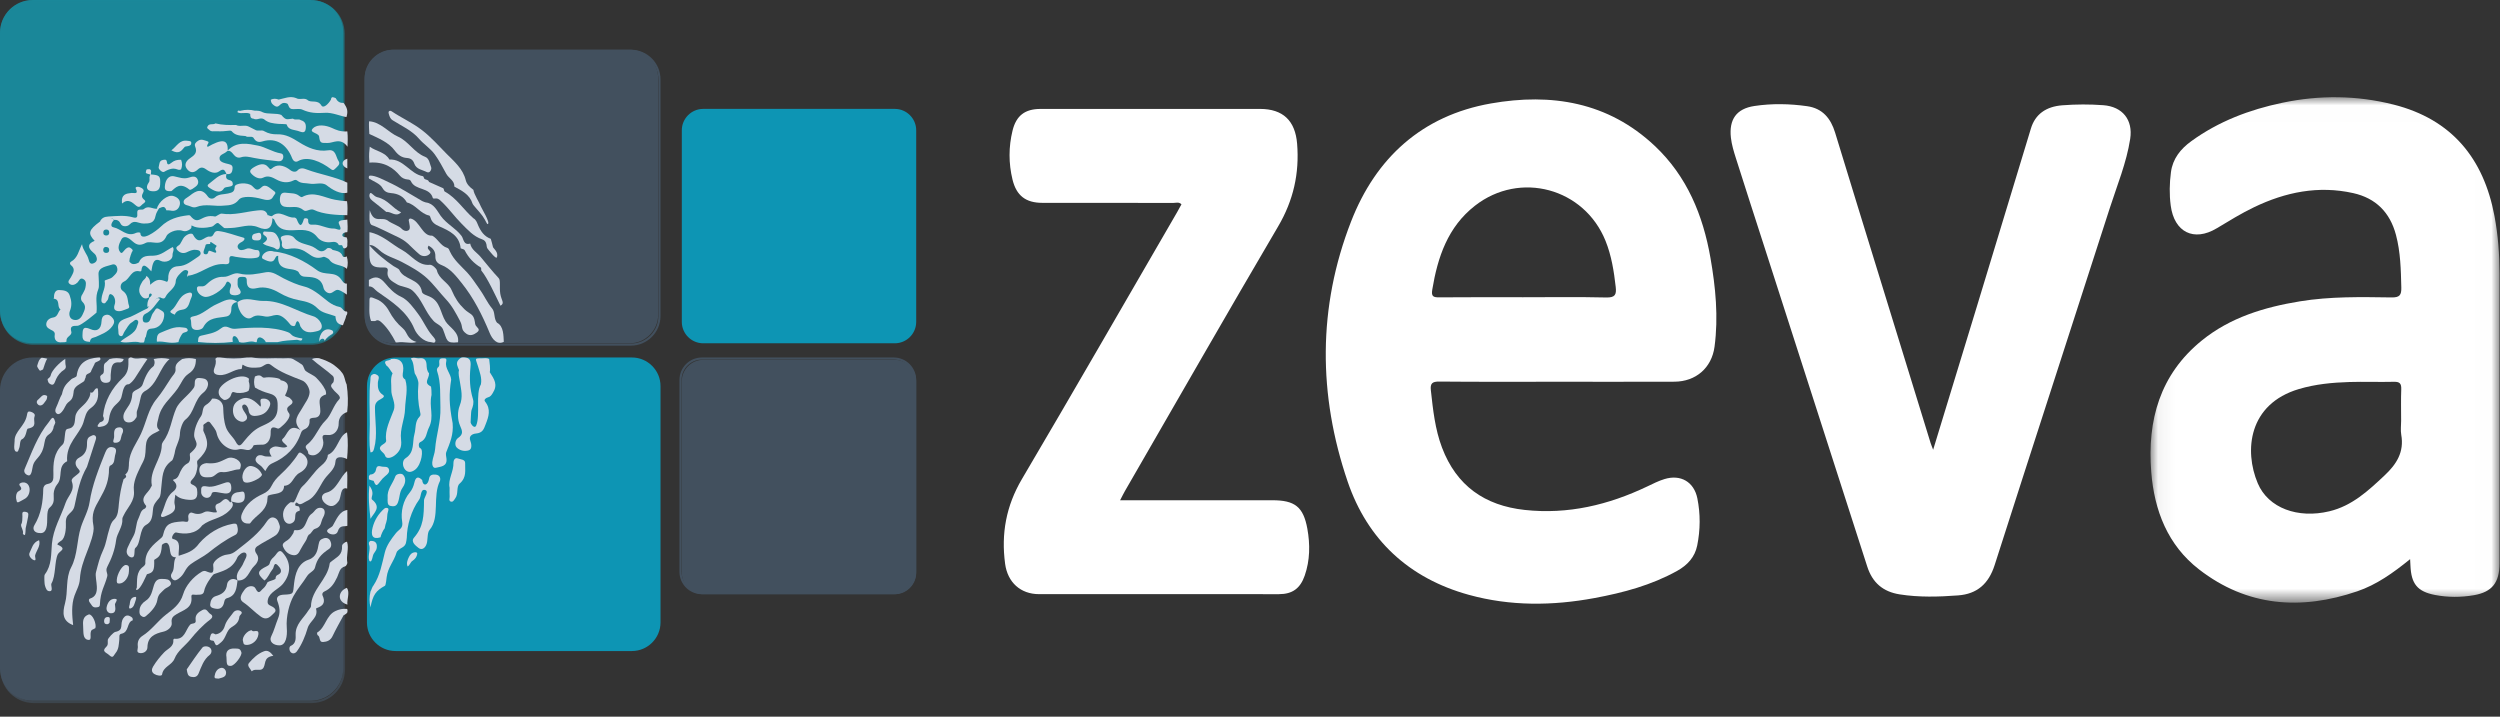
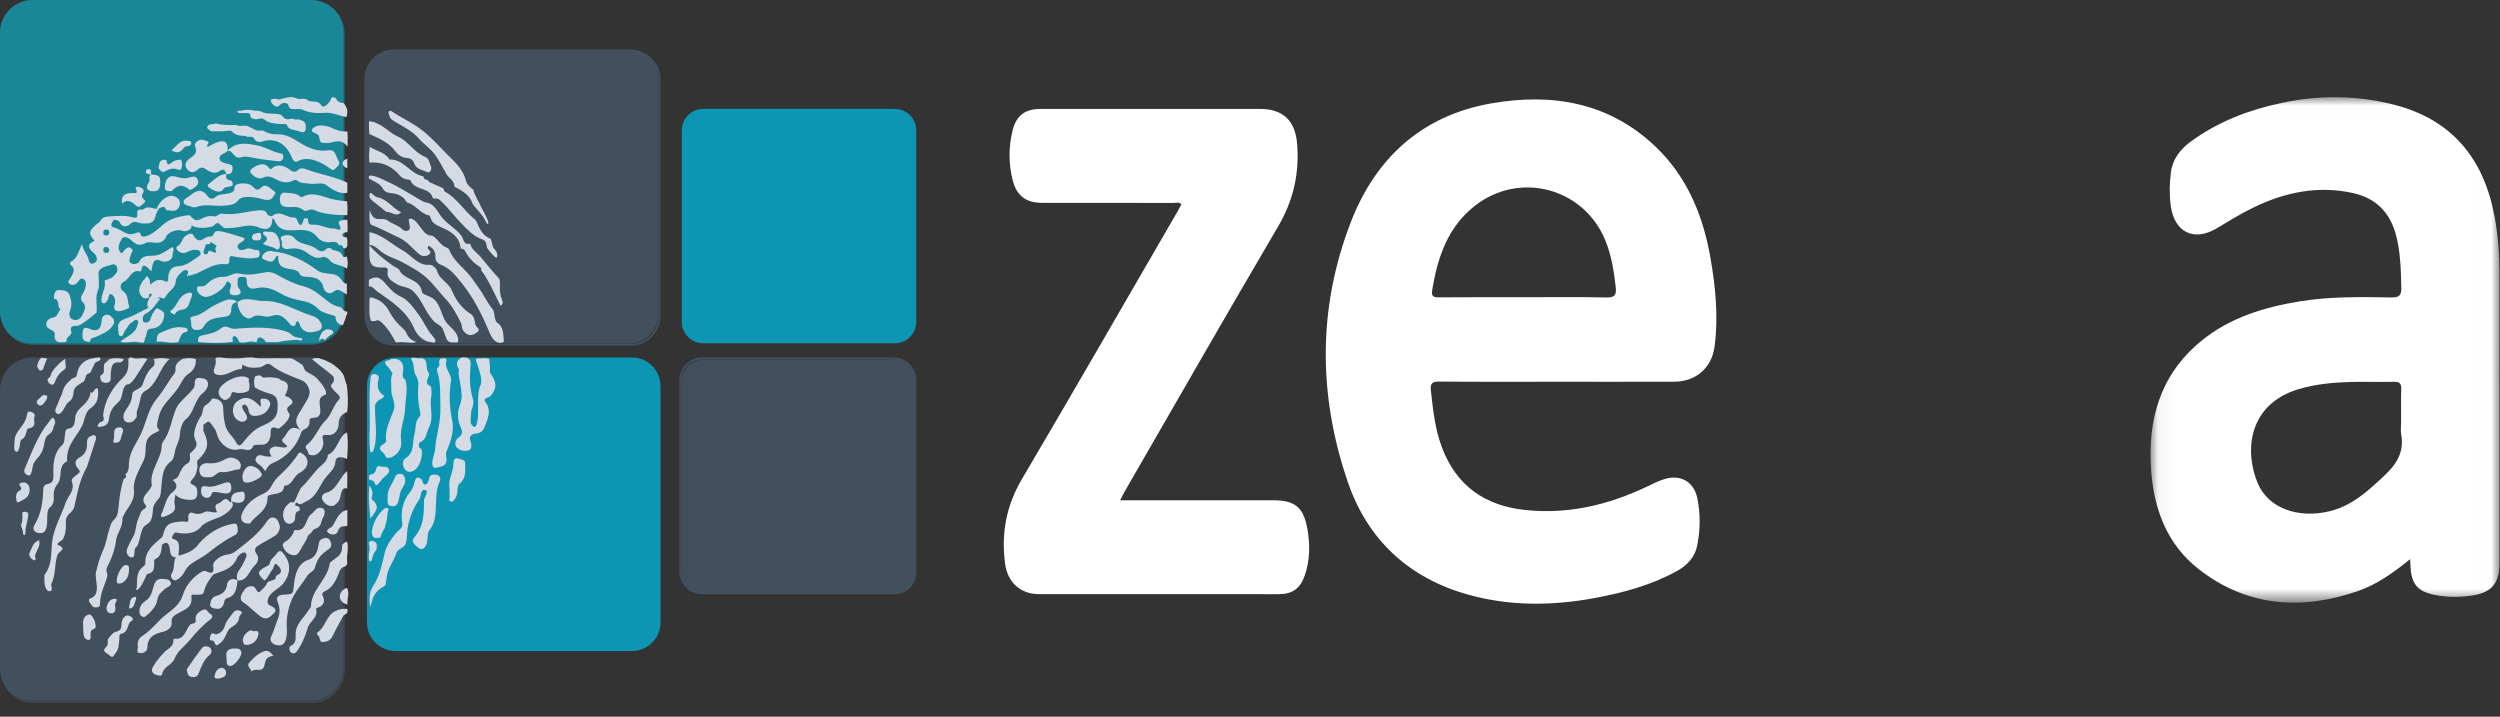
<svg xmlns="http://www.w3.org/2000/svg" xmlns:xlink="http://www.w3.org/1999/xlink" width="150px" height="43px" viewBox="0 0 150 43" version="1.1">
  <rect x="0" y="0" width="150" height="43" fill="#333333" stroke="none" />
  <title>Logo/full Copy</title>
  <desc>Created with Sketch.</desc>
  <defs>
    <polygon id="path-1" points="0.054 0.009 20.993 0.009 20.993 30.335 0.054 30.335" />
    <polygon id="path-3" points="0 0.009 20.681 0.009 20.681 20.69 0 20.69" />
    <polygon id="path-5" points="0.02 0.057 20.701 0.057 20.701 20.739 0.02 20.739" />
  </defs>
  <g id="Page-1" stroke="none" stroke-width="1" fill="none" fill-rule="evenodd">
    <g id="Logo/full">
      <g id="Group-2">
-         <path d="M115.989,26.985 C116.882,24.059 117.742,21.249 118.597,18.439 C119.685,14.862 120.769,11.283 121.856,7.706 C122.111,6.866 122.748,6.392 123.745,6.317 C124.562,6.255 125.382,6.251 126.199,6.312 C127.35,6.398 127.988,7.189 127.812,8.33 C127.59,9.774 127.025,11.122 126.582,12.502 C124.288,19.639 121.962,26.765 119.679,33.905 C119.319,35.031 118.625,35.639 117.488,35.724 C116.32,35.812 115.15,35.846 113.982,35.663 C112.977,35.504 112.345,34.96 112.034,33.991 C109.982,27.598 107.921,21.208 105.864,14.816 C105.294,13.046 104.719,11.277 104.158,9.504 C104.029,9.098 103.901,8.681 103.854,8.26 C103.733,7.166 104.184,6.523 105.262,6.36 C106.31,6.202 107.376,6.222 108.43,6.372 C109.35,6.502 109.844,7.099 110.106,7.956 C110.995,10.873 111.897,13.787 112.794,16.702 C113.807,19.991 114.819,23.28 115.832,26.568 C115.865,26.674 115.91,26.776 115.989,26.985" id="Fill-1" fill="#FFFFFF" />
        <path d="M76.341,30.015 C77.684,30.015 78.201,30.403 78.441,31.724 C78.611,32.662 78.603,33.615 78.283,34.536 C78.016,35.303 77.548,35.649 76.738,35.65 C71.939,35.654 67.14,35.655 62.341,35.649 C61.229,35.648 60.457,34.939 60.307,33.83 C60.064,32.02 60.368,30.351 61.314,28.746 C64.448,23.431 67.523,18.081 70.62,12.744 C70.712,12.586 70.798,12.423 70.888,12.259 C70.735,12.101 70.56,12.176 70.408,12.175 C67.786,12.17 65.163,12.172 62.54,12.171 C61.55,12.17 60.986,11.746 60.749,10.769 C60.514,9.798 60.515,8.813 60.751,7.843 C60.972,6.935 61.498,6.537 62.429,6.536 C66.819,6.533 71.209,6.534 75.599,6.535 C76.98,6.535 77.715,7.241 77.827,8.624 C77.97,10.401 77.606,12.024 76.689,13.584 C73.591,18.856 70.556,24.165 67.497,29.46 C67.407,29.616 67.329,29.78 67.206,30.015 L76.341,30.015 Z" id="Fill-3" fill="#FFFFFF" />
        <path d="M96.369,17.849 C96.904,17.862 96.996,17.682 96.943,17.217 C96.835,16.272 96.69,15.34 96.332,14.452 C95.056,11.287 91.201,10.236 88.499,12.342 C86.868,13.614 86.26,15.426 85.936,17.379 C85.869,17.784 85.993,17.844 86.352,17.841 C88.031,17.826 89.71,17.834 91.389,17.834 C93.049,17.834 94.71,17.809 96.369,17.849 M93.409,22.905 C91.059,22.905 88.708,22.917 86.358,22.894 C85.927,22.89 85.806,23.009 85.852,23.423 C85.98,24.587 86.102,25.75 86.521,26.857 C87.388,29.143 89.081,30.335 91.483,30.596 C94.082,30.879 96.511,30.296 98.84,29.185 C99.175,29.025 99.511,28.854 99.864,28.746 C100.838,28.445 101.641,28.912 101.841,29.9 C102.03,30.839 102.022,31.789 101.833,32.728 C101.693,33.425 101.251,33.906 100.63,34.252 C99.08,35.114 97.394,35.563 95.67,35.883 C93.149,36.351 90.621,36.376 88.135,35.691 C84.531,34.698 82.049,32.387 80.858,28.892 C79.088,23.696 79.062,18.436 81.064,13.291 C82.551,9.47 85.323,6.935 89.452,6.208 C93.078,5.57 96.485,6.116 99.286,8.754 C101.222,10.577 102.18,12.912 102.628,15.475 C102.935,17.235 103.11,19.013 102.873,20.799 C102.703,22.076 101.747,22.897 100.461,22.902 C98.11,22.911 95.76,22.905 93.409,22.905" id="Fill-5" fill="#FFFFFF" />
        <g id="Group-9" transform="translate(128.977, 5.824)">
          <mask id="mask-2" fill="white">
            <use xlink:href="#path-1" />
          </mask>
          <g id="Clip-8" />
          <path d="M15.098,17.528 C15.111,17.186 15.002,17.076 14.658,17.084 C13.766,17.106 12.873,17.069 11.983,17.097 C10.963,17.129 9.95,17.224 8.962,17.517 C5.93,18.416 5.659,21.215 6.49,23.177 C7.119,24.66 8.891,25.308 10.785,24.853 C12.149,24.527 13.121,23.618 14.103,22.696 C14.821,22.021 15.281,21.294 15.098,20.263 C15.05,19.992 15.091,19.706 15.091,19.426 C15.091,18.793 15.074,18.16 15.098,17.528 M15.63,27.725 C14.602,28.56 13.611,29.261 12.46,29.654 C9.082,30.807 5.849,30.577 2.962,28.338 C1.089,26.886 0.28,24.811 0.097,22.494 C-0.148,19.389 0.619,16.644 3.131,14.606 C4.841,13.22 6.879,12.608 9.013,12.257 C10.841,11.957 12.684,11.996 14.525,12.022 C15.002,12.028 15.113,11.88 15.102,11.425 C15.076,10.362 15.056,9.302 14.78,8.267 C14.422,6.923 13.577,6.066 12.214,5.762 C10.128,5.298 8.158,5.699 6.264,6.61 C5.493,6.981 4.766,7.43 4.034,7.87 C2.654,8.7 1.475,8.108 1.266,6.508 C1.178,5.837 1.192,5.17 1.28,4.504 C1.388,3.693 1.861,3.11 2.501,2.646 C4.14,1.456 5.99,0.757 7.953,0.344 C10.188,-0.128 12.429,-0.11 14.642,0.452 C18.121,1.336 20.041,3.67 20.692,7.14 C20.906,8.278 20.993,9.428 20.993,10.585 C20.991,16.385 20.992,22.185 20.992,27.985 C20.992,29.122 20.559,29.695 19.462,29.887 C18.691,30.021 17.901,30.023 17.129,29.875 C16.066,29.671 15.695,29.207 15.65,28.111 C15.646,28.023 15.64,27.934 15.63,27.725" id="Fill-7" fill="#FFFFFF" mask="url(#mask-2)" />
        </g>
        <path d="M53.689,20.597 L42.191,20.597 C41.486,20.597 40.909,20.02 40.909,19.314 L40.909,7.816 C40.909,7.111 41.486,6.534 42.191,6.534 L53.689,6.534 C54.395,6.534 54.972,7.111 54.972,7.816 L54.972,19.314 C54.972,20.02 54.395,20.597 53.689,20.597" id="Fill-10" fill="#0D95B4" />
        <path d="M37.775,20.597 L23.589,20.597 C22.646,20.597 21.875,19.825 21.875,18.882 L21.875,4.697 C21.875,3.754 22.646,2.983 23.589,2.983 L37.775,2.983 C38.717,2.983 39.489,3.754 39.489,4.697 L39.489,18.882 C39.489,19.825 38.717,20.597 37.775,20.597" id="Fill-12" fill="#42505E" />
        <path d="M23.654,3.109 C22.742,3.109 22.001,3.85 22.001,4.762 L22.001,18.96 C22.001,19.871 22.742,20.613 23.654,20.613 L37.852,20.613 C38.763,20.613 39.505,19.871 39.505,18.96 L39.505,4.762 C39.505,3.85 38.763,3.109 37.852,3.109 L23.654,3.109 Z M37.852,20.739 L23.654,20.739 C22.673,20.739 21.875,19.941 21.875,18.96 L21.875,4.762 C21.875,3.781 22.673,2.983 23.654,2.983 L37.852,2.983 C38.833,2.983 39.631,3.781 39.631,4.762 L39.631,18.96 C39.631,19.941 38.833,20.739 37.852,20.739 L37.852,20.739 Z" id="Fill-14" fill="#42505E" />
        <path d="M18.641,20.597 L1.956,20.597 C0.88,20.597 0,19.716 0,18.641 L0,1.956 C0,0.88 0.88,0 1.956,0 L18.641,0 C19.717,0 20.597,0.88 20.597,1.956 L20.597,18.641 C20.597,19.716 19.717,20.597 18.641,20.597" id="Fill-16" fill="#1A8799" />
        <g id="Group-20">
          <mask id="mask-4" fill="white">
            <use xlink:href="#path-3" />
          </mask>
          <g id="Clip-19" />
          <path d="M2.015,0.134 C0.973,0.134 0.126,0.982 0.126,2.023 L0.126,18.675 C0.126,19.717 0.973,20.564 2.015,20.564 L18.667,20.564 C19.708,20.564 20.556,19.717 20.556,18.675 L20.556,2.023 C20.556,0.982 19.708,0.134 18.667,0.134 L2.015,0.134 Z M18.667,20.69 L2.015,20.69 C0.904,20.69 -2.5137741e-05,19.786 -2.5137741e-05,18.675 L-2.5137741e-05,2.023 C-2.5137741e-05,0.912 0.904,0.009 2.015,0.009 L18.667,0.009 C19.777,0.009 20.681,0.912 20.681,2.023 L20.681,18.675 C20.681,19.786 19.777,20.69 18.667,20.69 L18.667,20.69 Z" id="Fill-18" fill="#1A8799" mask="url(#mask-4)" />
        </g>
        <path d="M53.689,21.591 L42.191,21.591 C41.486,21.591 40.909,22.168 40.909,22.873 L40.909,34.371 C40.909,35.076 41.486,35.653 42.191,35.653 L53.689,35.653 C54.395,35.653 54.972,35.076 54.972,34.371 L54.972,22.873 C54.972,22.168 54.395,21.591 53.689,21.591" id="Fill-21" fill="#42505E" />
        <path d="M42.114,21.575 C41.441,21.575 40.893,22.122 40.893,22.796 L40.893,34.307 C40.893,34.98 41.441,35.528 42.114,35.528 L53.625,35.528 C54.298,35.528 54.846,34.98 54.846,34.307 L54.846,22.796 C54.846,22.122 54.298,21.575 53.625,21.575 L42.114,21.575 Z M53.625,35.653 L42.114,35.653 C41.371,35.653 40.767,35.049 40.767,34.307 L40.767,22.796 C40.767,22.053 41.371,21.449 42.114,21.449 L53.625,21.449 C54.367,21.449 54.972,22.053 54.972,22.796 L54.972,34.307 C54.972,35.049 54.367,35.653 53.625,35.653 L53.625,35.653 Z" id="Fill-23" fill="#42505E" />
        <path d="M37.917,21.449 L23.731,21.449 C22.788,21.449 22.017,22.22 22.017,23.163 L22.017,37.348 C22.017,38.291 22.788,39.062 23.731,39.062 L37.917,39.062 C38.859,39.062 39.631,38.291 39.631,37.348 L39.631,23.163 C39.631,22.22 38.859,21.449 37.917,21.449" id="Fill-25" fill="#0D95B4" />
        <path d="M18.641,21.449 L1.956,21.449 C0.88,21.449 0,22.329 0,23.405 L0,40.09 C0,41.165 0.88,42.045 1.956,42.045 L18.641,42.045 C19.717,42.045 20.597,41.165 20.597,40.09 L20.597,23.405 C20.597,22.329 19.717,21.449 18.641,21.449" id="Fill-27" fill="#42505E" />
        <g id="Group-31" transform="translate(0, 21.449)">
          <mask id="mask-6" fill="white">
            <use xlink:href="#path-5" />
          </mask>
          <g id="Clip-30" />
          <path d="M2.035,0.183 C0.993,0.183 0.146,1.03 0.146,2.072 L0.146,18.724 C0.146,19.766 0.993,20.613 2.035,20.613 L18.687,20.613 C19.728,20.613 20.576,19.766 20.576,18.724 L20.576,2.072 C20.576,1.03 19.728,0.183 18.687,0.183 L2.035,0.183 Z M18.687,20.739 L2.035,20.739 C0.924,20.739 0.02,19.835 0.02,18.724 L0.02,2.072 C0.02,0.961 0.924,0.057 2.035,0.057 L18.687,0.057 C19.798,0.057 20.701,0.961 20.701,2.072 L20.701,18.724 C20.701,19.835 19.798,20.739 18.687,20.739 L18.687,20.739 Z" id="Fill-29" fill="#42505E" mask="url(#mask-6)" />
        </g>
        <g id="Group-250" transform="translate(0.852, 5.824)" fill="#D5DBE5">
          <path d="M11.876,18.094 C12.219,18.052 12.526,18.275 12.54,18.629 C12.556,19.065 12.572,19.424 12.706,19.816 C12.823,20.157 13.15,20.407 13.286,20.673 C13.498,21.087 13.625,20.851 13.819,20.616 C14.081,20.297 14.358,19.987 14.76,19.788 C15.216,19.562 15.773,19.417 15.803,18.696 C15.823,18.191 15.799,17.919 15.321,17.789 C15.008,17.704 14.72,17.594 14.447,17.428 C14.373,17.207 14.376,16.985 14.445,16.764 C14.882,16.566 14.814,16.891 15.047,16.831 C15.267,16.774 16.057,16.854 15.969,16.983 C16.508,17.086 16.513,17.389 16.259,17.885 C16.227,17.966 16.477,17.997 16.529,18.052 C16.592,18.12 16.688,18.192 16.698,18.27 C16.731,18.545 16.132,18.511 16.494,18.979 C16.634,19.204 16.237,19.621 15.978,19.823 C15.931,19.859 15.857,19.91 15.806,19.888 C15.475,19.746 15.378,19.823 15.388,20.143 C15.399,20.514 15.215,20.886 14.836,20.856 C14.76,20.85 14.375,20.874 14.366,20.894 C14.13,21.419 13.83,21.039 13.474,21.137 C12.917,21.29 12.276,20.794 12.144,20.156 C12.098,19.937 11.906,19.747 11.771,19.551 C11.709,19.46 11.616,19.447 11.531,19.533 C11.46,19.605 11.308,19.62 11.354,19.775 C11.367,19.82 11.33,19.987 11.35,20.03 C11.719,20.802 11.651,21.164 11.014,21.794 C10.929,21.852 11.005,22.064 10.998,22.134 C10.971,22.407 10.92,22.691 10.705,22.917 C10.599,23.029 10.494,23.166 10.694,23.254 C10.813,23.307 10.949,23.386 10.97,23.536 C11.044,24.067 10.887,24.197 10.476,24.165 C10.231,24.145 9.908,24.106 9.668,23.856 C9.644,24.047 9.591,24.305 9.622,24.412 C9.764,24.893 9.379,25.015 9.039,25.163 C8.872,25.235 8.742,25.201 8.839,25.001 C9.053,24.556 9.088,24.019 9.525,23.68 C9.793,23.473 9.803,23.235 9.549,23.014 C9.525,22.992 9.535,22.953 9.567,22.947 C9.718,22.914 9.817,22.828 9.88,22.676 C9.995,22.4 10.116,22.127 10.407,21.974 C10.524,21.912 10.557,21.778 10.553,21.643 C10.55,21.548 10.51,21.412 10.568,21.364 C11.252,20.792 10.791,20.68 10.796,20.275 C10.801,19.944 10.972,19.481 11.199,19.164 C11.36,18.939 11.251,18.629 11.503,18.472 C11.658,18.377 11.789,18.257 11.876,18.094" id="Fill-32" />
          <path d="M10.902,15.72 C10.906,16.085 10.808,16.379 10.468,16.595 C10.153,16.795 10.026,17.174 9.819,17.473 C9.37,18.121 8.803,18.471 8.645,19.299 C8.613,19.467 8.462,19.817 8.716,19.98 C8.75,20.002 8.544,20.106 8.468,20.14 C7.735,20.472 7.959,20.938 7.845,21.562 C7.805,21.781 7.677,21.978 7.602,22.135 C7.376,22.605 7.122,23.096 7.182,23.61 C7.255,24.241 6.799,24.608 6.572,25.089 C6.532,25.173 6.483,25.25 6.489,25.323 C6.526,25.773 6.167,26.178 6.117,26.571 C6.039,27.187 5.842,27.686 5.582,28.189 C5.454,28.438 5.629,28.571 5.583,28.754 C5.432,29.359 5.18,29.605 5.14,30.467 C5.134,30.61 5.002,30.614 4.886,30.62 C4.681,30.63 4.638,30.447 4.54,30.335 C4.472,30.259 4.451,30.12 4.551,30.09 C5.27,29.873 4.8,28.904 4.907,28.508 C5.064,27.926 5.099,27.705 5.36,27.128 C5.523,26.765 5.576,26.318 5.709,25.915 C5.776,25.713 5.804,25.532 5.992,25.358 C6.245,25.124 6.248,24.735 6.282,24.391 C6.33,23.895 6.414,23.405 6.563,22.928 C6.657,22.856 6.795,22.8 6.661,22.648 C6.904,22.459 6.872,22.189 6.887,21.926 C6.923,21.285 7.35,20.757 7.607,20.202 C7.931,19.501 8.04,18.719 8.547,18.11 C8.871,17.721 9.128,17.292 9.401,16.871 C9.511,16.7 9.705,16.543 9.68,16.338 C9.64,15.997 9.87,15.876 10.078,15.72 C10.395,15.645 10.585,15.645 10.902,15.72" id="Fill-34" />
          <path d="M13.021,24.26 C13.188,24.415 13.136,24.579 12.913,24.805 C12.403,25.323 11.8,25.283 11.277,25.701 C10.902,26.228 10.246,26.249 9.711,26.124 C9.597,26.097 9.36,26.48 9.532,26.516 C10.061,26.628 9.836,27.164 9.868,27.524 C10.344,27.361 10.738,27.287 11.114,26.76 C11.61,26.194 12.316,25.752 13.098,25.608 C13.206,25.589 13.338,25.563 13.378,25.704 C13.435,25.908 13.452,26.18 13.266,26.272 C12.656,26.575 12.146,26.947 11.629,27.361 C11.391,27.552 10.841,27.834 10.588,28.027 C10.217,28.31 10.249,28.617 9.874,28.89 C9.75,28.979 9.629,29.057 9.497,28.925 C9.38,28.808 9.383,28.662 9.475,28.535 C9.647,28.296 9.525,27.848 9.707,27.615 C9.19,27.62 9.471,26.969 9.176,26.76 C9.094,26.702 8.865,26.825 8.861,26.894 C8.818,27.591 8.639,27.603 8.398,27.77 C8.425,28.452 8.322,28.535 7.964,28.63 C7.939,28.665 7.587,29.549 7.364,29.567 C7.248,29.576 7.353,29.475 7.357,29.427 C7.385,28.979 7.299,28.498 7.741,28.174 C7.801,28.13 7.872,28.044 7.869,27.981 C7.835,27.249 8.343,26.859 8.822,26.451 C8.887,26.396 8.919,26.338 8.937,26.256 C9.093,25.579 9.37,25.516 10.081,25.464 C10.294,25.448 10.51,25.624 10.445,25.207 C10.418,25.035 10.561,24.895 10.665,24.936 C10.929,25.041 11.152,25.045 11.382,24.914 C11.644,24.766 11.881,24.984 12.167,24.906 C12.1,24.713 11.96,24.462 12.258,24.381 C12.503,24.314 12.634,23.858 12.96,24.326 L13.021,24.26 Z" id="Fill-36" />
          <path d="M13.688,16.099 C13.672,16.174 13.657,16.315 13.64,16.315 C13.166,16.323 12.804,16.714 12.31,16.68 C11.984,16.657 11.92,16.508 12.011,16.26 C12.078,16.077 12.133,15.91 12.073,15.72 C12.079,15.662 12.14,15.661 12.168,15.625 C12.231,15.625 12.294,15.625 12.356,15.625 C12.896,15.705 13.436,15.704 13.975,15.627 L14.257,15.625 C14.878,15.733 15.504,15.643 16.127,15.675 C16.328,15.686 16.534,15.628 16.729,15.719 C16.91,15.821 17.086,15.928 17.255,16.043 C17.382,16.129 17.379,16.345 17.497,16.44 C17.65,16.564 17.985,16.696 18.12,16.838 C18.36,17.091 18.505,17.251 18.672,17.58 C18.711,17.658 18.723,17.838 18.707,17.843 C18.141,18.02 18.367,18.362 18.368,18.839 C18.368,19.06 18.275,19.233 18.003,19.241 C17.881,19.245 17.716,19.266 17.722,19.388 C17.738,19.663 17.638,19.841 17.419,19.932 C17.32,19.973 17.247,20.03 17.204,20.158 C16.914,21.026 16.308,21.615 15.495,21.969 C15.27,22.067 15.189,22.213 15.066,22.442 C14.956,22.313 14.884,22.187 14.776,22.111 C14.601,21.987 14.396,21.84 14.514,21.633 C14.62,21.446 14.803,21.457 15.038,21.553 C15.092,21.575 15.349,21.563 15.446,21.569 C15.219,21.223 15.307,21.088 15.566,20.985 C15.798,20.893 16.168,21.141 16.386,20.96 C16.322,20.834 15.939,20.643 16.12,20.494 C16.413,20.252 16.462,19.559 17.175,19.98 C16.652,19.413 17.069,19.054 17.291,18.646 C17.458,18.34 17.697,18.068 17.723,17.734 C17.74,17.518 17.551,17.115 17.283,17.008 C16.634,16.748 15.971,16.524 15.413,16.079 C15.144,15.865 14.963,16.196 14.719,16.219 C14.382,16.252 14.08,16.266 13.783,16.099 C13.703,16.043 13.703,16.043 13.688,16.099" id="Fill-38" />
          <path d="M13.403,29.008 C13.22,28.531 13.634,28.31 13.763,27.934 C13.806,27.809 14.057,27.476 13.878,27.352 C13.709,27.236 13.423,27.539 13.397,27.603 C13.088,28.372 12.418,28.452 11.975,28.628 C11.789,28.8 11.446,29.335 11.4,29.624 C11.353,29.916 11.105,29.84 10.909,29.865 C10.809,29.877 10.608,29.774 10.633,29.996 C10.708,30.676 10.151,30.77 9.734,31.031 C9.553,31.144 9.405,31.242 9.451,31.542 C9.49,31.802 9.2,32.02 8.956,32.075 C8.425,32.194 8.003,32.389 7.994,33.013 C7.991,33.234 7.789,33.376 7.576,33.364 C7.275,33.346 7.437,33.118 7.418,32.969 C7.383,32.694 7.464,32.474 7.702,32.323 C8.242,31.981 8.606,31.445 9.111,31.049 C9.49,30.753 9.955,30.448 10.138,29.826 C10.287,29.32 10.725,28.789 11.264,28.475 C11.327,28.438 11.43,28.418 11.493,28.444 C11.868,28.598 12,28.631 11.939,28.093 C11.911,27.852 12.403,27.481 12.786,27.449 C13.029,27.428 13.17,27.341 13.337,27.211 C14.003,26.689 14.685,26.188 15.159,25.462 C15.243,25.334 15.4,25.173 15.593,25.234 C15.83,25.308 15.866,25.531 15.934,25.729 C15.971,25.838 15.882,26.166 15.681,26.299 C15.285,26.562 14.983,26.681 14.589,26.948 C14.441,27.049 14.394,27.205 14.547,27.415 C14.716,27.647 14.635,27.917 14.405,28.132 C14.069,28.448 14.017,29.032 13.401,29.006 L13.403,29.008 Z" id="Fill-40" />
          <path d="M11.15,16.859 C11.337,16.879 11.503,16.885 11.593,17.053 C11.711,17.273 11.531,17.59 11.366,17.719 C10.762,18.195 10.853,18.897 10.256,19.369 C10.093,19.498 9.952,19.969 9.95,20.114 C9.944,20.664 9.694,20.863 9.624,21.383 C9.616,21.441 9.522,21.768 9.477,21.799 C8.834,22.249 8.904,22.833 8.819,23.482 C8.798,23.641 8.802,23.93 8.697,24.056 C8.503,24.289 8.353,24.445 8.33,24.719 C8.287,25.221 8.252,25.483 7.909,25.672 C7.493,25.9 7.616,26.786 7.276,27.047 C7.164,27.134 7.283,27.552 7.112,27.61 C7.002,27.647 6.893,27.579 6.824,27.489 C6.717,27.349 6.736,27.19 6.801,27.04 C6.904,26.797 7.034,26.562 7.156,26.334 C7.338,25.993 7.285,25.611 7.46,25.271 C7.571,25.056 7.57,24.795 7.846,24.686 C7.887,24.67 7.935,24.547 7.918,24.528 C7.467,24.019 8.052,23.775 8.196,23.422 C8.213,23.379 8.265,23.334 8.258,23.298 C8.092,22.407 8.84,21.743 8.854,20.897 C8.855,20.823 8.887,20.737 8.932,20.677 C9.384,20.081 9.431,19.328 9.723,18.674 C9.889,18.301 10.388,17.931 10.647,17.609 C10.799,17.42 10.835,17.401 10.834,17.155 C10.834,16.929 10.925,16.833 11.15,16.859" id="Fill-42" />
          <path d="M21.563,29.293 C21.956,28.694 22.067,28.002 22.237,27.325 C22.346,26.888 22.622,26.521 22.893,26.176 C23.095,25.919 23.35,25.897 23.278,25.472 C23.182,24.905 23.326,24.201 23.732,23.728 C23.87,23.569 23.963,23.347 24.009,23.138 C24.087,22.787 24.234,22.737 24.479,22.978 C24.507,23.35 24.822,23.35 24.895,22.885 C24.931,22.657 25.11,22.635 25.296,22.654 C25.527,22.677 25.598,22.856 25.548,23.031 C25.081,23.951 25.563,25.221 24.924,25.968 C24.751,26.17 24.849,26.611 24.715,26.887 C24.612,27.097 24.436,27.189 24.259,27.051 C24.074,26.907 23.778,26.68 23.99,26.434 C24.563,25.771 24.58,25.134 24.589,24.189 C24.591,24.024 24.945,23.604 24.61,23.569 C24.378,23.545 24.416,23.988 24.305,24.141 C23.806,24.829 23.568,25.714 23.555,26.44 C23.519,26.688 23.533,26.881 23.285,27.024 C23.165,27.093 22.979,27.204 22.943,27.324 C22.774,27.89 22.425,28.203 22.348,28.803 C22.338,28.876 22.3,29.291 22.244,29.322 C21.7,29.62 21.521,29.866 21.377,30.621 C21.302,30.304 21.302,29.988 21.378,29.671 L21.377,29.672 C21.448,29.55 21.466,29.402 21.563,29.293" id="Fill-44" />
          <path d="M29.376,14.685 C28.972,14.89 28.682,14.528 28.526,14.149 C28.086,13.082 27.565,12.048 26.846,11.155 C26.522,10.751 26.167,10.284 25.64,10.079 C25.376,9.976 25.262,9.821 25.27,9.554 C25.279,9.252 25.124,9.06 24.857,8.914 C24.838,8.976 24.81,9.02 24.816,9.059 C24.837,9.192 25.12,9.282 24.873,9.458 C24.701,9.58 24.466,9.567 24.305,9.43 C23.661,8.883 23.63,8.665 22.857,8.322 C22.616,8.215 21.77,7.777 21.48,7.689 C21.262,7.623 21.313,7.166 21.333,6.788 C21.609,7.681 22.06,7.085 22.484,7.462 C22.554,7.524 23.107,7.758 23.194,7.851 C23.316,7.982 23.485,8.092 23.656,7.996 C23.808,7.912 23.705,7.609 23.673,7.404 C23.662,7.334 23.724,7.274 23.792,7.289 C24.319,7.405 24.489,8.366 25.081,8.315 C25.081,8.315 25.082,8.316 25.082,8.316 C25.429,8.501 25.575,8.931 25.98,9.047 C26.081,9.076 26.105,9.185 26.144,9.268 C26.382,9.779 26.803,10.128 27.18,10.528 C27.454,10.82 27.681,11.19 27.926,11.527 C28.195,11.899 28.374,12.327 28.675,12.686 C28.868,12.915 28.762,13.291 28.971,13.541 C29.375,13.744 29.354,14.328 29.376,14.685" id="Fill-46" />
-           <path d="M3.536,31.683 C2.874,31.436 2.896,30.94 3.05,30.372 C3.242,29.666 3.071,28.879 3.413,28.227 C3.819,27.454 3.75,26.596 4.004,25.801 C4.164,25.298 4.441,24.846 4.524,24.304 C4.68,23.271 5.074,22.302 5.46,21.334 C5.555,21.096 5.672,20.947 5.938,21.017 C6.2,21.085 6.1,21.308 6.049,21.512 C5.997,21.723 6.046,21.996 5.765,22.112 C5.663,22.154 5.689,22.462 5.68,22.554 C5.623,23.166 5.461,23.518 5.145,24.085 C4.82,24.666 4.609,24.984 4.757,25.742 C4.83,26.11 4.53,26.872 4.38,27.262 C4.163,27.822 3.979,28.307 3.941,28.915 C3.918,29.294 3.741,29.576 3.62,29.909 C3.415,30.473 3.477,31.128 3.536,31.683" id="Fill-48" />
          <path d="M28.535,16.508 C28.816,16.948 29.033,17.26 28.71,17.765 C28.627,17.894 28.575,17.98 28.423,18.019 C28.316,18.045 28.157,18.151 28.252,18.269 C28.622,18.733 28.465,19.178 28.29,19.626 C28.178,19.911 28.12,20.154 27.695,20.189 C27.508,20.205 27.247,20.328 27.369,20.627 C27.432,20.782 27.493,21.123 27.28,21.193 C27.01,21.283 26.719,21.203 26.544,21.019 C26.416,20.884 26.457,20.576 26.629,20.458 C26.961,20.23 26.893,20.039 26.752,19.718 C26.589,19.348 26.592,18.867 26.731,18.515 C26.942,17.977 26.813,17.573 26.742,17.083 C26.709,16.861 26.625,16.594 26.689,16.382 C26.615,16.179 26.472,15.97 26.659,15.767 C26.821,15.59 26.919,15.605 27.114,15.635 C27.423,15.682 27.399,15.994 27.374,16.241 C27.311,16.877 27.334,17.5 27.524,18.116 C27.591,18.333 27.53,18.55 27.446,18.763 C27.397,18.885 27.402,19.371 27.385,19.504 C27.374,19.596 27.62,19.953 27.724,19.697 C27.975,19.074 27.67,17.813 28.002,17.236 C28.078,16.856 27.923,16.488 27.817,16.123 C27.692,15.689 27.577,15.673 28.035,15.677 C28.189,15.678 28.351,15.631 28.498,15.719 L28.498,15.72 C28.52,15.942 28.579,16.276 28.535,16.508" id="Fill-50" />
          <path d="M19.724,13.693 C19.358,13.612 19.301,13.452 19.274,13.149 C18.889,13.002 18.482,12.966 18.202,12.678 C17.888,12.356 17.514,12.268 17.094,12.189 C16.679,12.111 16.28,11.965 15.893,11.736 C15.517,11.514 15.042,11.345 14.564,11.462 C14.165,11.56 13.939,11.44 13.953,11.02 C13.959,10.801 13.851,10.789 13.695,10.787 C13.54,10.785 13.403,10.806 13.407,11.007 C13.41,11.163 13.37,11.327 13.477,11.466 C13.569,11.585 13.661,11.739 13.505,11.832 C13.388,11.902 13.195,11.91 13.06,11.868 C12.9,11.818 12.912,11.643 12.957,11.5 C12.997,11.378 13.057,11.255 12.94,11.15 C12.858,11.075 12.774,11.011 12.704,11.186 C12.553,11.565 11.744,12.074 11.4,11.981 C11.188,11.924 10.988,11.747 10.965,11.525 C10.938,11.272 11.187,11.379 11.322,11.356 C11.441,11.336 11.512,11.268 11.594,11.189 C11.864,10.932 12.181,10.77 12.568,10.786 C12.898,10.799 13.157,10.497 13.512,10.589 C14.051,10.73 14.579,10.603 15.112,10.509 C15.511,10.44 15.854,10.725 16.17,10.881 C16.58,11.084 16.971,11.263 17.418,11.372 C17.732,11.448 18.03,11.646 18.295,11.842 C18.683,12.13 19.017,12.5 19.52,12.592 C19.695,12.625 19.75,12.893 19.96,12.868 C20.015,12.931 19.976,13.057 19.921,13.119 C19.89,13.312 19.768,13.528 19.724,13.693" id="Fill-52" />
          <path d="M12.738,4.616 C12.642,4.437 12.604,4.229 12.303,4.454 C12.062,4.634 11.752,4.51 11.514,4.336 C11.333,4.203 11.18,4.19 11.013,4.348 C10.79,4.558 10.566,4.571 10.367,4.316 C10.144,4.027 10.378,3.786 10.548,3.672 C10.835,3.48 11.006,3.323 10.855,2.96 C10.795,2.816 10.902,2.705 11.039,2.618 C11.235,2.492 11.414,2.601 11.582,2.648 C11.801,2.709 11.478,2.881 11.609,2.99 C12.415,2.531 12.85,2.48 12.807,3.211 C13.353,2.631 14.059,2.8 14.63,2.913 C15.066,2.999 15.503,3.296 15.986,3.378 C16.123,3.401 16.162,3.501 16.143,3.625 C16.116,3.798 15.992,3.87 15.836,3.851 C15.354,3.795 14.869,3.745 14.394,3.653 C14.128,3.601 13.873,3.525 13.606,3.614 C13.427,3.674 13.28,3.592 13.186,3.473 C13.05,3.303 12.893,3.118 12.714,3.297 C12.597,3.414 12.271,3.45 12.325,3.729 C12.361,3.916 12.676,3.977 12.837,4.014 C13.032,4.06 13.118,4.106 13.101,4.301 C13.08,4.54 12.996,4.657 12.737,4.615 L12.738,4.616 Z" id="Fill-54" />
          <path d="M5.017,17.491 C5.078,17.979 5.024,18.362 4.585,18.67 C4.298,18.871 4.254,19.203 4.149,19.532 C3.922,20.238 3.091,20.791 3.177,21.85 C2.558,22.16 2.958,22.801 2.575,23.243 C2.465,23.371 2.377,23.598 2.369,23.782 C2.354,24.124 2.462,24.342 2.119,24.646 C1.895,24.846 2.045,25.464 1.928,25.856 C1.837,26.162 1.664,26.188 1.439,26.151 C1.179,26.108 1.088,25.892 1.209,25.691 C1.618,25.016 1.73,24.282 1.743,23.514 C1.746,23.379 1.827,23.249 2.002,23.216 C2.337,23.154 2.362,22.959 2.353,22.63 C2.336,21.997 2.36,21.348 2.9,20.853 C3.022,20.74 3.018,20.476 3.044,20.277 C3.064,20.132 3.067,19.931 3.203,19.91 C3.671,19.839 3.621,19.509 3.668,19.174 C3.729,18.747 4.166,18.553 4.389,18.213 C4.5,18.043 4.576,17.904 4.572,17.712 C4.79,17.844 4.804,17.386 5.017,17.491" id="Fill-56" />
          <path d="M1.81,28.975 C1.82,28.845 1.788,28.704 1.844,28.631 C2.261,28.085 2.208,27.41 2.262,26.805 C2.343,25.9 2.807,25.161 3.084,24.345 C3.226,23.926 3.664,23.614 3.458,23.069 C3.392,22.894 3.648,22.762 3.786,22.641 C3.916,22.526 4.012,22.483 3.831,22.293 C3.635,22.087 3.603,21.781 3.918,21.623 C4.267,21.448 4.373,21.139 4.368,20.819 C4.362,20.437 4.465,20.401 4.681,20.302 C4.82,20.239 4.965,20.347 4.898,20.543 C4.71,21.096 4.578,21.567 4.367,22.186 C3.942,22.929 3.821,23.599 3.62,24.527 C3.508,25.048 3.056,24.925 3.101,25.602 C3.117,25.844 3.074,26.467 2.819,26.62 C2.736,26.67 2.525,26.821 2.612,26.86 C3.196,27.119 2.725,27.223 2.619,27.432 C2.415,27.833 2.503,28.73 2.237,29.18 C2.172,29.289 2.359,29.627 2.148,29.647 C1.947,29.666 1.899,29.474 1.851,29.33 C1.813,29.214 1.821,29.082 1.81,28.975" id="Fill-58" />
          <path d="M14.066,1.767 C14.192,1.831 14.318,1.895 14.444,1.959 C14.619,2.082 14.841,1.932 15.016,2.056 C15.252,2.194 15.523,2.241 15.779,2.234 C16.297,2.218 16.68,2.452 17.103,2.716 C17.611,3.034 18.183,3.296 18.835,3.195 C19.318,3.12 19.29,3.594 19.459,3.832 C19.604,4.037 19.371,4.18 19.237,4.318 C19.16,4.399 19.1,4.399 19,4.323 C18.414,3.876 17.606,3.508 17.025,3.846 C16.9,3.918 16.755,3.875 16.669,3.653 C16.377,2.902 15.761,2.392 14.89,2.662 C14.616,2.747 14.473,2.644 14.35,2.433 C14.21,2.316 14.018,2.45 13.877,2.338 C13.401,2.32 13.211,2.236 13.062,2.06 C12.967,1.948 12.791,2.085 12.131,2.05 C11.981,2.042 11.815,2.101 11.692,1.958 C11.64,1.905 11.539,1.877 11.597,1.768 L11.598,1.768 C11.695,1.548 11.934,1.689 12.075,1.58 C12.48,1.681 12.892,1.687 13.305,1.674 C13.547,1.803 13.824,1.644 14.066,1.767" id="Fill-60" />
          <path d="M23.464,16.948 C23.648,17.522 23.468,18.118 23.452,18.7 C23.434,19.374 23.127,19.879 23.213,20.576 C23.267,21.013 23.119,21.281 22.82,21.508 C22.639,21.645 22.312,21.749 22.25,21.506 C22.195,21.291 21.671,21.134 22.127,20.839 C22.227,20.774 22.332,20.713 22.316,20.594 C22.229,19.967 22.562,19.36 22.766,18.801 C22.93,18.353 22.608,17.993 22.627,17.55 C22.642,17.223 22.551,16.89 22.703,16.573 C22.574,16.42 22.501,16.222 22.328,16.104 C22.076,15.72 22.541,15.863 22.613,15.717 C23.136,15.642 23.406,15.925 23.335,16.449 C23.312,16.621 23.246,16.828 23.464,16.948" id="Fill-62" />
          <path d="M24.89,16.573 C24.899,16.915 24.533,17.128 25,17.364 C25.029,17.378 25.049,17.832 25.04,17.872 C24.874,18.586 25.222,19.168 24.878,19.844 C24.72,20.155 24.761,20.526 24.357,20.708 C24.232,20.764 24.271,21.046 24.36,21.068 C24.58,21.125 24.446,22.031 24.08,22.336 C23.877,22.506 23.641,22.566 23.456,22.354 C23.29,22.164 23.265,21.807 23.483,21.668 C24.047,21.308 23.876,20.706 24.014,20.222 C24.113,19.871 24.029,19.469 24.325,19.171 C24.401,19.094 24.379,19.009 24.357,18.91 C24.232,18.356 24.198,17.802 24.251,17.23 C24.267,17.047 24.177,16.81 24.031,16.572 C23.957,16.292 23.996,15.934 23.796,15.688 C23.972,15.587 24.163,15.695 24.315,15.673 C24.604,15.631 24.726,15.793 24.74,16.043 C24.751,16.236 24.754,16.42 24.89,16.573" id="Fill-64" />
          <path d="M15.921,32.898 C15.534,32.902 15.272,32.653 15.421,32.357 C15.596,32.009 15.691,31.624 15.826,31.295 C15.974,30.932 15.938,30.631 15.791,30.242 C15.692,29.98 15.9,29.867 16.175,29.856 C16.811,29.829 16.716,29.806 16.794,29.174 C16.862,28.623 17.014,27.976 17.666,27.756 C18.133,27.599 18.207,27.176 18.262,26.848 C18.304,26.596 18.385,26.543 18.559,26.479 C18.735,26.414 18.894,26.48 18.964,26.627 C19.037,26.779 19.062,26.982 18.899,27.106 C18.385,27.449 18.174,27.711 18.049,28.223 C17.993,28.454 17.718,28.51 17.567,28.749 C17.273,29.216 17.019,29.467 16.758,29.94 C16.513,30.386 16.299,31.155 16.355,31.849 C16.397,32.359 16.298,32.894 15.921,32.898" id="Fill-66" />
          <path d="M26.219,16.954 C26.086,17.807 26.086,18.423 26.306,19.567 C26.368,20.253 26.149,20.734 25.919,21.317 C25.88,21.416 25.928,21.597 25.938,21.703 C25.984,22.177 25.581,22.167 25.314,22.241 C25.129,22.293 25.067,22.077 25.083,21.91 C25.11,21.645 25.236,21.383 25.255,21.118 C25.317,20.279 25.604,19.493 25.573,18.627 C25.546,17.892 25.615,17.156 25.375,16.442 C25.345,16.351 25.37,16.253 25.46,16.189 C25.554,16.079 25.484,15.949 25.503,15.83 C25.532,15.653 25.667,15.675 25.79,15.676 C25.953,15.676 25.943,15.762 25.918,15.891 C25.839,16.292 26.193,16.578 26.219,16.954" id="Fill-68" />
          <path d="M15.677,28.912 C15.684,28.816 15.704,28.712 15.796,28.675 C16.066,28.565 16.045,28.372 15.908,28.2 C15.547,27.746 15.616,28.257 15.489,28.348 C15.317,28.558 15.244,28.839 15.013,29.006 C14.547,28.588 14.579,28.429 15.159,28.149 C15.46,28.004 15.199,27.922 15.591,27.579 C15.75,27.44 15.872,27.071 16.103,27.328 C16.627,27.912 16.619,28.606 16.116,29.217 C15.863,29.525 15.323,29.704 15.223,30.14 C15.191,30.279 15.175,30.429 15.354,30.507 C15.58,30.605 15.807,30.769 15.595,30.955 C15.394,31.131 15.19,31.448 14.797,31.173 C14.425,30.913 14.129,30.572 13.75,30.317 C13.425,30.1 13.661,29.778 13.83,29.546 C14.006,29.304 14.378,29.284 14.473,29.475 C14.683,29.901 14.77,29.622 14.941,29.484 C15.072,29.377 15.132,29.239 15.206,29.102 C15.357,29.024 15.53,29 15.677,28.912" id="Fill-70" />
          <path d="M21.334,2.979 C21.695,3.25 22.267,3.299 22.511,3.748 C23.368,3.701 23.751,4.614 24.522,4.747 C24.558,4.753 24.579,4.847 24.607,4.9 C24.692,4.976 24.851,4.944 24.887,5.092 C25.172,5.218 25.457,5.344 25.742,5.47 C25.802,5.526 25.77,5.635 25.841,5.674 C26.546,6.062 26.961,6.759 27.549,7.271 L27.551,7.272 C27.715,7.356 27.775,7.551 27.829,7.678 C27.993,8.056 28.197,8.359 28.593,8.505 L28.595,8.507 C28.649,8.669 28.686,8.836 28.727,9.001 C28.748,9.082 29.082,9.309 28.958,9.621 C28.908,9.75 28.477,9.186 28.408,9.104 C28.343,9.027 28.355,8.926 28.333,8.835 C28.299,8.697 28.242,8.592 28.076,8.536 C27.56,8.364 27.209,7.963 26.838,7.592 C26.421,7.175 26.083,6.688 25.652,6.284 C25.548,6.187 25.461,6.073 25.296,6.084 C25.234,6.088 25.13,6.103 25.118,6.059 C24.933,5.388 24.058,5.621 23.803,5.05 C23.767,4.969 23.69,4.951 23.607,4.945 C23.426,4.932 23.259,4.853 23.149,4.723 C22.757,4.257 22.219,3.862 21.308,3.933 L21.308,3.874 C21.273,3.403 21.308,3.293 21.334,2.979" id="Fill-72" />
          <path d="M19.97,21.718 C19.694,21.583 19.3,21.515 19.276,21.87 C19.245,22.349 18.859,22.578 18.619,22.919 C18.302,23.368 18.114,23.994 17.545,24.246 C17.403,24.308 17.219,24.472 17.082,24.417 C17.007,24.387 16.93,24.246 16.869,24.402 C16.814,24.543 16.957,24.532 17.042,24.551 C17.129,24.569 17.161,24.782 17.113,24.827 C16.699,24.908 16.983,25.289 16.754,25.499 C16.534,25.702 16.255,25.598 16.17,25.309 C16.046,24.891 16.228,24.568 16.537,24.337 C16.649,24.253 16.731,24.385 16.806,24.276 C16.962,24.049 17.075,23.556 17.292,23.359 C17.704,22.985 17.992,22.468 18.427,22.109 C18.623,21.946 18.758,21.793 18.81,21.554 C18.816,21.524 18.81,21.47 18.825,21.464 C19.409,21.226 19.449,20.337 19.97,20.118 C20.044,20.626 20.02,21.187 19.97,21.718" id="Fill-74" />
          <path d="M19.978,18.898 C19.668,19.002 19.462,19.242 19.469,19.584 C19.477,19.943 19.237,20.311 18.827,20.277 C18.528,20.252 18.448,20.276 18.532,20.595 C18.625,20.945 18.35,21.419 17.991,21.49 C17.836,21.52 17.631,21.453 17.638,21.345 C17.648,21.167 17.344,21.028 17.578,20.848 C18.073,20.468 18.231,19.839 18.681,19.406 C19.023,19.077 19.141,18.512 19.496,18.139 C19.666,17.961 19.293,17.746 19.174,17.587 C19.053,17.424 18.906,17.337 19.128,17.139 C19.185,17.089 19.22,16.829 19.12,16.736 C18.725,16.373 18.261,16.079 17.862,15.719 C18.021,15.65 18.242,15.63 18.401,15.705 C18.537,15.736 18.993,15.931 19.141,16.046 C19.141,16.046 19.528,16.329 19.625,16.485 C19.835,16.696 19.825,16.994 19.949,17.248 C20.028,17.818 20.049,18.328 19.978,18.898" id="Fill-76" />
          <path d="M19.99,27.96 C19.989,27.991 19.952,28.026 19.952,28.056 C19.919,28.088 19.911,28.143 19.859,28.156 C19.514,28.234 19.489,28.579 19.378,28.81 C19.192,29.196 19.01,29.485 18.603,29.67 C18.516,29.71 18.455,29.808 18.501,29.906 C18.658,30.238 18.598,30.477 18.264,30.616 C18.208,30.639 18.104,30.683 18.107,30.691 C18.27,31.23 17.731,31.425 17.605,31.863 C17.468,32.338 17.251,32.86 16.965,33.251 C16.869,33.383 16.718,33.427 16.597,33.312 C16.486,33.205 16.486,32.974 16.592,32.93 C16.917,32.794 16.892,32.458 16.886,32.273 C16.864,31.623 17.358,31.279 17.642,30.817 C17.69,30.738 17.805,30.61 17.806,30.566 C17.82,29.545 18.81,28.951 18.93,27.981 C18.938,27.921 19.03,27.868 19.089,27.819 C19.375,27.58 19.7,27.489 19.672,26.924 C19.668,26.832 19.854,26.68 19.97,26.68 C20.102,27.085 19.905,27.507 19.99,27.96" id="Fill-78" />
          <path d="M26.41,5.372 C26.426,5.015 26.074,4.876 25.927,4.609 C25.709,4.215 25.496,3.801 25.232,3.437 C24.976,3.084 24.579,2.837 24.291,2.503 C23.853,1.996 23.252,1.738 22.708,1.393 C22.55,1.293 22.519,1.15 22.474,1.004 C22.42,0.829 22.546,0.787 22.651,0.857 C23.243,1.253 23.892,1.541 24.468,1.985 C25.02,2.41 25.472,2.925 25.944,3.405 C26.388,3.855 26.926,4.299 27.093,4.988 C27.152,5.23 27.344,5.417 27.552,5.566 C27.584,5.835 27.914,6.327 28.004,6.572 C28.043,6.679 28.582,7.549 28.417,7.618 C28.352,7.645 28.324,7.452 28.108,7.147 C27.916,6.875 27.534,6.497 27.5,6.39 C27.33,5.852 26.861,5.617 26.41,5.372" id="Fill-80" />
          <path d="M14.043,25.589 C13.691,25.599 13.531,25.324 13.661,25.007 C13.902,24.417 14.371,24.062 14.919,23.813 C15.168,23.7 15.332,23.558 15.448,23.316 C15.569,23.063 15.75,22.857 15.965,22.66 C16.373,22.286 16.75,21.873 17.047,21.396 C17.117,21.283 17.196,21.337 17.282,21.392 C17.774,21.704 17.671,22.262 17.127,22.545 C16.721,22.756 16.715,23.303 16.192,23.324 C16.189,23.887 15.575,23.753 15.229,23.917 C15.193,23.934 15.192,24.219 15.178,24.279 C15.03,24.928 14.525,25.052 14.158,25.57 C14.136,25.6 14.067,25.585 14.043,25.589" id="Fill-82" />
          <path d="M19.988,5.736 C19.568,5.849 19.09,5.565 18.752,5.297 C18.471,5.073 18.066,5.26 17.72,5.195 C17.476,5.148 17.212,5.199 17,5.023 C16.916,4.954 16.849,4.956 16.748,5.007 C16.41,5.178 16.054,5.122 15.75,4.956 C15.477,4.807 15.232,4.685 14.937,4.836 C14.687,4.964 14.378,4.779 14.2,4.562 C14.063,4.394 14.299,4.259 14.414,4.192 C14.678,4.04 15.012,3.917 15.235,4.199 C15.407,4.416 15.396,4.311 15.563,4.204 C15.883,3.999 16.272,4.152 16.563,4.379 C16.719,4.501 16.898,4.512 16.993,4.407 C17.186,4.193 17.418,4.295 17.559,4.348 C18.314,4.632 19.258,4.779 19.988,5.137 L19.988,5.736 Z" id="Fill-84" />
          <path d="M12.588,6.512 C12.036,6.577 11.473,6.381 10.926,6.598 C10.835,6.635 10.694,6.618 10.605,6.571 C10.45,6.489 10.179,6.504 10.165,6.305 C10.151,6.119 10.383,6.041 10.529,5.922 C10.927,5.599 11.267,5.454 11.618,5.966 C11.724,6.12 11.925,6.13 12.04,6.023 C12.272,5.803 12.57,5.849 12.833,5.785 C13.077,5.726 13.221,5.696 13.228,5.392 C13.234,5.147 14.019,5.092 14.281,5.337 C14.467,5.51 14.554,5.688 14.843,5.408 C15.099,5.16 15.358,5.492 15.58,5.635 C15.78,5.765 15.598,5.842 15.531,5.984 C15.411,6.24 15.102,6.185 14.868,6.118 C14.403,5.984 13.681,5.898 13.474,6.163 C13.248,6.451 12.965,6.498 12.588,6.512" id="Fill-86" />
          <path d="M11.029,14.695 C11.049,14.586 10.998,14.368 11.201,14.319 C11.6,14.223 12.042,14.17 12.365,13.907 C12.755,13.59 12.875,13.938 13.257,13.904 C14.236,13.816 15.479,13.749 16.421,14.106 C16.717,14.218 16.506,14.367 17.291,14.486 C17.266,14.717 17.06,14.554 16.947,14.564 C16.518,14.602 16.231,14.596 15.803,14.703 L15.098,14.703 C15.022,14.506 14.578,14.178 14.553,14.704 L14.508,14.703 L14.462,14.703 C14.123,14.573 13.836,14.824 13.496,14.695 C13.381,14.274 13.02,14.178 13.115,14.691 C12.42,14.775 11.724,14.77 11.029,14.695" id="Fill-88" />
          <path d="M21.281,10.971 C21.679,10.723 21.925,10.779 22.264,11.178 C22.507,11.464 22.795,11.793 23.213,11.982 C23.63,12.171 23.996,12.686 24.275,13.067 C24.565,13.464 24.74,13.908 25.06,14.285 C25.162,14.405 25.312,14.55 25.267,14.664 C25.216,14.796 25.093,14.709 25,14.704 C24.56,14.681 24.156,14.265 24.006,13.901 C23.576,12.862 22.654,12.274 21.796,11.675 C21.62,11.552 21.544,11.358 21.281,11.358 C21.281,11.229 21.281,11.1 21.281,10.971" id="Fill-90" />
          <path d="M19.988,7.087 C19.405,7.085 18.525,7.04 17.979,6.767 C17.766,6.661 17.525,6.916 17.381,6.8 C16.959,6.459 16.685,6.668 16.225,6.579 C15.966,6.529 15.907,6.26 15.955,6 C15.995,5.778 16.101,5.71 16.343,5.744 C16.607,5.781 16.88,5.745 17.106,5.934 C17.151,5.972 17.238,6.019 17.271,6 C17.971,5.606 18.605,6.049 19.26,6.163 C19.48,6.201 19.75,6.241 19.97,6.248 C20.012,6.553 19.999,6.79 19.988,7.087" id="Fill-92" />
          <path d="M15.493,7.274 C15.356,7.273 15.259,7.211 15.206,7.084 C15.297,7.104 15.43,7.173 15.473,7.137 C15.948,6.738 16.354,7.273 16.799,7.226 C16.847,7.221 16.932,7.277 16.951,7.325 C17.099,7.705 17.222,7.872 17.379,7.324 C17.405,7.235 17.644,7.26 17.637,7.369 C17.612,7.748 17.868,7.64 18.061,7.654 C18.448,7.682 18.795,7.904 19.19,7.889 C19.354,7.883 19.757,8.173 19.49,7.615 C19.366,7.358 19.822,7.383 19.988,7.353 C19.999,7.621 20.023,7.888 19.988,8.105 C19.616,8.105 19.572,8.427 19.94,8.414 C20.032,8.575 19.977,8.748 19.988,8.916 C19.992,8.991 19.9,9.093 19.792,9.075 C19.711,9.061 19.721,8.946 19.668,8.889 C19.605,8.887 19.542,8.885 19.479,8.883 C19.389,8.685 19.209,8.672 19.037,8.7 C18.692,8.757 18.361,8.631 18.183,8.402 C17.778,7.88 17.19,7.973 16.715,7.992 C16.135,8.016 15.799,7.883 15.605,7.355 C15.591,7.319 15.531,7.301 15.493,7.274" id="Fill-94" />
          <path d="M6.947,15.625 C6.977,15.626 7.008,15.626 7.039,15.626 C7.409,15.793 7.621,15.571 7.993,15.719 C7.679,16.161 7.547,16.408 7.247,16.858 C7.183,16.954 6.962,17.245 6.829,17.237 C6.615,17.224 6.519,17.611 6.487,17.782 C6.416,18.158 6.351,18.215 6.069,18.481 C5.825,18.711 5.721,19.024 5.681,19.353 C5.643,19.671 5.405,19.759 5.152,19.788 C4.937,19.812 4.974,19.71 5.143,19.513 C5.36,19.464 5.44,19.348 5.329,19.137 C5.412,18.251 5.865,17.454 6.509,16.852 C6.863,16.522 6.863,16.168 6.852,15.72 C6.857,15.662 6.919,15.661 6.947,15.625" id="Fill-96" />
          <path d="M10.885,31.362 C10.849,31.059 11.05,30.908 11.289,30.779 C11.557,30.634 11.612,30.925 11.767,31.011 C11.968,31.123 11.871,31.266 11.761,31.349 C11.305,31.69 10.908,32.122 10.568,32.543 C10.256,32.927 9.805,33.225 9.621,33.694 C9.465,34.093 8.943,34.163 8.874,34.641 C8.855,34.765 8.562,34.715 8.408,34.617 C8.219,34.498 8.24,34.325 8.336,34.166 C8.521,33.859 8.747,33.582 8.994,33.32 C9.207,33.094 9.59,32.987 9.546,32.568 C9.544,32.546 9.586,32.497 9.602,32.499 C10.233,32.579 10.272,31.977 10.551,31.661 C10.66,31.538 10.943,31.655 10.885,31.362" id="Fill-98" />
          <path d="M21.291,1.454 C21.977,1.485 22.469,2.133 23.013,2.367 C23.662,2.648 23.991,3.332 24.657,3.586 C24.909,3.682 24.93,3.999 25.02,4.223 C25.058,4.318 24.95,4.602 24.751,4.498 C24.491,4.361 24.13,4.344 24.007,3.996 C23.933,3.784 23.806,3.67 23.557,3.654 C23.25,3.635 23.028,3.473 22.829,3.204 C22.471,2.719 21.842,2.462 21.308,2.214 C21.298,1.955 21.275,1.731 21.291,1.454" id="Fill-100" />
          <path d="M9.323,15.719 C8.696,16.259 8.604,17.257 7.816,17.659 C7.519,17.872 7.65,18.063 7.361,18.853 C7.334,18.927 7.376,19.153 7.34,19.212 C7.197,19.438 7.038,19.559 6.786,19.514 C6.537,19.47 6.493,19.162 6.617,18.918 C6.796,18.564 7.038,18.436 7.086,17.827 C7.108,17.547 7.595,17.568 7.707,17.235 C7.833,16.862 8.012,16.408 8.343,16.161 C8.418,16.105 8.466,15.875 8.368,15.719 C8.749,15.645 8.942,15.645 9.323,15.719" id="Fill-102" />
          <path d="M8.754,12.115 C8.48,12.429 8.285,12.812 7.877,13.003 C7.736,13.069 7.682,13.245 7.724,13.417 C7.747,13.51 7.824,13.53 7.907,13.53 C8.08,13.53 8.145,13.42 8.192,13.27 C8.234,13.136 8.286,12.99 8.378,12.893 C8.456,12.81 8.489,12.567 8.721,12.74 C8.875,12.854 9.033,12.848 8.995,13.155 C8.944,13.571 8.664,13.873 8.252,13.891 C7.917,13.906 7.98,14.134 7.896,14.392 C7.8,14.464 7.859,14.661 7.756,14.73 C7.694,14.73 7.629,14.73 7.567,14.73 C7.196,14.599 6.744,14.807 6.373,14.678 C6.659,14.388 7.256,14.229 7.372,13.751 C7.391,13.67 7.505,13.495 7.399,13.398 C7.281,13.291 7.162,13.461 7.07,13.511 C6.858,13.627 6.768,13.869 6.637,14.04 C6.534,14.174 6.538,14.375 6.39,14.342 C6.205,14.301 6.269,14.081 6.244,13.94 C6.141,13.363 6.654,13.325 6.982,13.182 C7.327,13.03 7.648,12.835 7.99,12.682 C8.12,12.535 8.226,12.369 8.366,12.23 C8.471,12.126 8.576,11.991 8.754,12.115" id="Fill-104" />
          <path d="M19.936,1.201 C19.563,1.139 19.079,0.918 18.662,0.945 C18.112,0.98 17.723,0.955 17.29,0.755 C17.131,0.682 16.916,0.731 16.727,0.724 C16.414,0.728 16.497,0.399 16.346,0.378 C15.877,0.219 15.952,0.835 15.514,0.438 C15.419,0.353 15.405,0.264 15.396,0.158 C15.553,0.079 15.71,0.089 15.869,0.152 C16.213,0.079 16.55,-0.083 16.913,0.061 C17.121,0.19 17.371,0.028 17.579,0.159 C17.803,0.388 18.191,0.111 18.431,0.504 C18.559,0.712 18.87,0.393 19.003,0.155 C19.033,-0.078 19.17,0.024 19.288,0.063 C19.386,0.256 19.532,0.369 19.759,0.348 C19.973,0.631 20.048,0.825 19.936,1.201" id="Fill-106" />
          <path d="M17.49,26.633 C17.385,26.805 17.269,26.97 17.179,27.149 C17.083,27.34 16.995,27.521 16.733,27.485 C16.425,27.441 16.235,27.226 16.13,26.974 C16.05,26.778 16.249,26.687 16.405,26.582 C16.55,26.483 16.656,26.313 16.75,26.158 C16.785,26.101 16.762,25.973 16.855,25.984 C17.587,26.065 17.448,25.266 17.849,25.002 C18.015,24.893 18.088,24.647 18.345,24.643 C18.667,24.637 18.695,24.939 18.542,25.208 C18.373,25.502 18.466,25.783 18.041,25.91 C17.895,25.954 17.845,26.188 17.674,26.259 C17.579,26.367 17.57,26.518 17.49,26.633" id="Fill-108" />
          <path d="M21.411,13.437 C21.256,13.026 21.324,12.598 21.316,12.177 C21.311,11.905 21.51,12.048 21.718,12.121 C22.072,12.245 22.351,12.577 22.484,12.828 C22.708,13.253 22.989,13.599 23.317,13.875 C23.615,14.126 23.538,14.52 24.141,14.693 C23.812,14.816 23.409,14.653 22.986,14.72 C22.956,14.719 22.926,14.719 22.896,14.719 C22.672,14.287 22.397,13.846 22.037,13.518 C21.951,13.439 21.813,13.325 21.66,13.441 C21.598,13.44 21.473,13.439 21.411,13.437" id="Fill-110" />
          <path d="M19.96,10.309 C19.648,10.022 19.159,10.142 18.901,9.747 C18.869,9.698 18.61,9.568 18.569,9.583 C17.682,9.906 17.676,8.89 16.439,9.111 C16.265,9.142 16.001,9.07 16.065,8.765 C16.095,8.619 15.882,8.428 16.084,8.345 C16.321,8.248 16.66,8.266 16.799,8.443 C17.134,8.868 17.673,8.794 18.063,9.065 C18.261,9.204 18.456,9.399 18.764,9.087 C18.824,9.027 19.012,9.046 19.102,9.171 C19.314,9.221 19.537,9.247 19.668,9.456 C19.705,9.59 19.794,9.64 19.953,9.558 C20.029,9.81 20.034,10.056 19.96,10.309" id="Fill-112" />
          <path d="M2.364,19.843 C2.187,20.396 1.916,20.092 1.814,20.75 C1.666,21.706 1.196,21.622 1.102,22.222 C1.044,22.591 0.973,22.728 0.85,22.698 C0.684,22.659 0.545,22.504 0.625,22.319 C1.047,21.346 1.39,20.331 2.081,19.497 C2.192,19.363 2.34,19.001 2.464,19.508 C2.482,19.582 2.318,19.814 2.364,19.843" id="Fill-114" />
          <path d="M21.374,16.955 C21.381,16.85 21.359,16.735 21.472,16.665 C21.566,16.589 21.661,16.602 21.755,16.664 C21.976,16.765 21.825,16.963 21.819,17.15 C21.811,17.405 21.826,17.677 22.122,17.867 C22.24,17.942 22.154,18.034 22.066,18.079 C21.767,18.235 21.646,18.354 21.646,18.63 C21.644,19.403 21.809,20.307 21.6,21.061 C21.567,21.18 21.548,21.316 21.378,21.318 C21.276,20.758 21.333,20.194 21.337,19.632 C21.342,18.74 21.278,17.846 21.374,16.955" id="Fill-116" />
          <path d="M3.564,17.711 C3.506,18.33 3.25,18.16 3.07,18.547 C2.98,18.74 2.763,19.104 2.582,19.007 C2.414,18.917 2.462,18.725 2.532,18.588 C2.622,18.41 2.751,18 2.863,17.833 C2.968,17.367 3.087,17.241 3.437,16.92 C3.503,16.86 3.738,16.817 3.75,16.719 C3.845,15.949 4.351,15.675 5.049,15.626 C5.079,15.626 5.109,15.626 5.139,15.626 C5.304,15.864 4.827,15.848 4.827,16.004 L4.637,16.386 C4.586,16.665 4.293,16.511 4.287,16.827 C4.256,16.859 4.224,17.017 4.193,17.048 C3.96,17.232 3.574,17.339 3.564,17.711" id="Fill-118" />
          <path d="M14.77,18.576 C14.874,18.462 14.656,18.131 14.874,18.1 C15.04,18.077 15.186,18.101 15.301,18.238 C15.404,18.361 15.362,18.499 15.293,18.635 C15.118,18.982 14.852,19.095 14.501,19.129 C14.208,19.156 14.088,19.027 14.056,18.754 C14.043,18.638 13.908,18.404 13.771,18.452 C13.605,18.511 13.698,18.702 13.771,18.824 C13.82,18.904 13.878,18.979 13.923,19.062 C13.978,19.163 14.003,19.28 13.917,19.37 C13.829,19.463 13.725,19.511 13.578,19.466 C13.274,19.373 13.127,19.105 13.125,18.806 C13.124,18.434 13.325,18.243 13.652,18.103 C14.082,17.919 14.482,18.26 14.77,18.576" id="Fill-120" />
          <path d="M14.352,1.296 C14.162,1.285 14.162,1.146 14.161,1.009 C13.92,0.878 13.643,1.04 13.402,0.915 C13.388,0.729 13.536,0.864 13.592,0.818 C13.877,0.747 14.161,0.748 14.446,0.818 C14.611,0.813 14.773,0.825 14.919,0.915 C15.194,1.043 15.753,0.949 16.028,1.073 C16.324,1.423 16.356,1.323 16.723,1.295 C16.865,1.409 17.056,1.279 17.199,1.388 C17.48,1.464 17.526,1.662 17.489,1.919 C17.444,2.231 17.195,2.079 17.007,2.025 C16.741,1.948 16.444,1.967 16.346,1.644 C16.336,1.611 15.954,1.62 15.846,1.609 C15.519,1.574 15.25,1.558 14.984,1.326 C14.743,1.196 14.594,1.418 14.352,1.296" id="Fill-122" />
          <path d="M12.446,22.497 C12.166,22.474 12.047,22.796 11.766,22.808 C11.506,22.819 11.231,22.854 11.139,22.567 C11.041,22.259 11.16,22.01 11.53,21.964 C12.114,22.016 12.293,21.907 12.771,21.682 C13.13,21.512 13.666,21.829 13.59,22.154 C13.573,22.231 13.575,22.337 13.482,22.339 C13.141,22.347 12.8,22.556 12.446,22.497" id="Fill-124" />
          <path d="M8.928,28.913 C9.117,28.92 9.32,28.919 9.398,29.14 C9.471,29.344 9.121,29.419 8.998,29.548 C8.798,29.758 8.642,29.818 8.587,30.178 C8.531,30.548 8.197,30.902 7.901,31.144 C7.804,31.224 7.721,31.211 7.611,31.121 C7.497,31.028 7.512,30.896 7.521,30.77 C7.538,30.526 7.721,30.329 7.874,30.233 C8.243,30.003 8.276,29.613 8.385,29.287 C8.492,28.971 8.644,28.892 8.928,28.913" id="Fill-126" />
          <path d="M14.066,17.618 C13.899,17.742 13.601,17.771 13.377,17.75 C13.166,17.729 13.093,17.583 13.004,17.887 C12.948,18.081 12.676,18.231 12.548,18.151 C12.367,18.039 12.221,17.853 12.28,17.594 C12.381,17.154 13.58,16.486 14.071,16.882 C14.099,16.904 14.072,16.993 14.07,17.05 C14.135,17.24 14.14,17.429 14.066,17.618" id="Fill-128" />
          <path d="M5.995,7.366 C5.67,7.063 5.429,7.442 5.145,7.471 C5.248,7.259 5.396,7.181 5.652,7.167 C6.148,7.139 6.634,7.075 7.129,7.217 C7.548,7.337 7.302,6.926 7.42,6.798 C7.529,6.696 7.692,6.812 7.799,6.703 C8.052,6.498 8.305,6.719 8.558,6.702 C8.926,6.418 8.534,6.821 8.481,7.127 C8.402,7.585 8.092,7.586 7.77,7.589 C7.455,7.592 7.214,7.333 6.93,7.639 C6.786,7.793 6.478,7.79 6.395,7.614 C6.305,7.423 6.187,7.355 5.995,7.366" id="Fill-130" />
          <path d="M26.124,23.439 C26.013,22.946 26.376,22.468 26.356,21.929 C26.353,21.828 26.427,21.604 26.621,21.682 C26.78,21.747 27.066,21.73 27.057,21.968 C27.041,22.376 27.17,22.808 26.724,23.195 C26.511,23.379 26.67,23.807 26.465,24.073 C26.39,24.171 26.332,24.327 26.183,24.266 C26.063,24.217 26.134,24.07 26.127,23.967 C26.116,23.81 26.124,23.651 26.124,23.439" id="Fill-132" />
          <path d="M19.999,2.979 C19.568,2.392 19.121,2.779 18.785,2.755 C18.536,2.737 18.363,2.817 18.314,2.494 C18.312,2.479 18.297,2.356 18.29,2.341 C18.191,2.119 17.654,2.135 17.935,1.867 C18.197,1.616 18.701,1.689 19.053,1.849 C19.321,1.97 19.548,2.085 19.988,2.061 C20.026,2.389 20.009,2.657 19.999,2.979" id="Fill-134" />
          <path d="M7.108,31.398 C6.736,31.508 6.914,32.106 6.433,32.201 C6.264,32.234 6.325,32.392 6.308,32.541 C6.273,32.836 6.285,33.119 6.076,33.368 C5.951,33.517 5.937,33.706 5.695,33.479 C5.528,33.323 5.216,33.269 5.532,32.976 C5.656,32.861 5.602,32.71 5.615,32.573 C5.625,32.466 5.953,32.113 6.063,32.092 C6.625,31.98 6.304,31.636 6.549,31.267 C6.644,31.125 6.782,31.051 6.957,31.152 C7.038,31.199 7.137,31.231 7.108,31.398" id="Fill-136" />
          <path d="M19.762,31.094 C19.539,31.51 19.302,31.92 19.1,32.346 C18.979,32.601 18.774,32.68 18.535,32.697 C18.261,32.718 18.391,32.377 18.212,32.292 C18.18,32.276 18.161,32.14 18.179,32.129 C18.687,31.822 18.702,31.106 19.274,30.838 C19.473,30.745 19.703,30.681 19.967,30.711 C20.02,30.762 19.994,30.819 19.994,30.883 C19.992,30.981 19.844,31.051 19.762,31.094" id="Fill-138" />
          <path d="M22.407,24.068 C22.358,23.524 22.706,23.221 22.868,22.759 C22.925,22.599 23.221,22.561 23.321,22.652 C23.51,22.823 23.506,23.149 23.314,23.419 C23.101,23.719 23.149,23.986 23.025,24.321 C22.931,24.575 22.763,24.57 22.577,24.532 C22.365,24.49 22.408,24.24 22.407,24.068" id="Fill-140" />
          <path d="M9.435,5.641 C9.077,5.674 9.028,5.55 9.039,5.362 C9.063,4.954 9.285,4.692 9.578,4.75 C9.88,4.81 10.162,4.942 10.494,4.829 C10.652,4.776 10.916,4.689 11.016,4.97 C11.123,5.271 10.874,5.377 10.691,5.511 C10.645,5.545 10.55,5.583 10.518,5.557 C9.922,5.067 9.657,5.472 9.435,5.641" id="Fill-142" />
          <path d="M1.226,19.14 C1.106,19.464 1.437,19.773 0.826,19.892 C0.713,19.914 0.754,20.407 0.46,20.534 C0.33,20.589 0.359,20.923 0.303,21.051 C0.242,21.19 0.252,21.318 0.11,21.271 C-0.07,21.211 0.028,20.743 0.024,20.637 C0,20.074 0.635,19.757 0.761,19.102 C0.795,18.927 0.795,18.833 0.987,18.879 C1.107,18.909 1.281,19.014 1.226,19.14" id="Fill-144" />
          <path d="M12.083,32.24 C12.374,32.194 12.56,31.998 12.639,31.724 C12.73,31.403 12.964,31.185 13.144,30.93 C13.245,30.788 13.442,30.756 13.575,30.836 C13.783,30.962 13.522,31.062 13.509,31.184 C13.476,31.501 13.31,31.648 13.027,31.818 C12.73,31.997 12.708,32.471 12.423,32.706 C12.135,32.944 12.118,32.981 11.982,32.651 C11.975,32.632 11.935,32.617 11.91,32.615 C11.667,32.605 11.738,32.466 11.776,32.321 C11.825,32.134 11.93,32.153 12.083,32.24" id="Fill-146" />
          <path d="M10.353,34.337 C10.651,33.913 10.95,33.45 11.296,33.026 C11.376,32.929 11.655,32.925 11.774,33.068 C11.89,33.209 11.829,33.393 11.722,33.476 C11.367,33.749 11.222,34.198 11.065,34.581 C10.973,34.806 10.805,34.824 10.616,34.786 C10.404,34.743 10.388,34.556 10.353,34.337" id="Fill-148" />
          <path d="M19.979,23.491 C19.541,23.35 19.636,24.022 19.47,24.239 C19.303,24.46 19.095,24.664 18.753,24.451 C18.403,24.233 18.336,23.834 18.751,23.729 C19.354,23.577 19.556,22.768 19.974,22.442 C20.007,22.798 19.974,23.177 19.979,23.491" id="Fill-150" />
          <path d="M13.401,29.006 C13.337,29.446 13.328,29.915 12.772,30.066 C12.602,30.111 12.612,30.291 12.569,30.414 C12.487,30.655 12.315,30.737 12.097,30.699 C11.957,30.675 11.743,30.646 11.759,30.443 C11.776,30.234 11.86,30.014 12.091,29.944 C12.462,29.832 12.723,29.685 12.775,29.225 C12.799,29.016 13.087,28.78 13.403,29.008 L13.401,29.006 Z" id="Fill-152" />
          <path d="M11.218,23.68 C11.216,23.467 11.188,23.285 11.572,23.364 C11.895,23.432 12.243,23.273 12.573,23.167 C12.74,23.113 12.967,23.018 13.015,23.319 C13.057,23.584 12.997,23.807 12.658,23.786 C12.365,23.767 11.902,23.586 11.85,23.794 C11.745,24.221 11.197,24.057 11.218,23.68" id="Fill-154" />
          <path d="M21.98,26.413 C21.514,26.564 21.376,26.318 21.507,25.82 C21.621,25.385 21.85,25.007 22.195,24.702 C22.272,24.634 22.336,24.642 22.405,24.662 C22.52,24.696 22.396,24.93 22.392,25.022 C22.37,25.568 22.293,25.477 22.23,25.875 C22.147,25.956 21.996,26.287 21.98,26.413" id="Fill-156" />
          <path d="M12.737,4.615 C12.697,4.777 12.685,4.928 12.898,4.976 C13.036,5.007 13.117,5.071 13.117,5.231 C13.118,5.427 12.661,5.352 12.591,5.472 C12.423,5.762 12.126,5.717 11.752,5.47 C11.607,5.375 11.547,5.305 11.69,5.201 C12.015,4.965 12.284,4.622 12.738,4.616 C12.738,4.616 12.737,4.615 12.737,4.615" id="Fill-158" />
          <path d="M15.547,33.525 C14.888,33.608 15.149,34.098 14.893,34.312 C14.734,34.445 14.44,34.267 14.252,34.456 C14.171,34.294 13.948,34.122 14.085,33.959 C14.332,33.666 14.621,33.388 14.993,33.251 C15.214,33.169 15.376,33.3 15.547,33.525" id="Fill-160" />
          <path d="M6.568,15.719 C6.557,15.826 6.449,15.931 6.312,15.92 C5.798,15.877 5.838,16.29 5.795,16.596 C5.761,16.841 5.884,17.126 5.53,17.145 C5.261,17.159 5.166,17.007 5.159,16.771 C5.158,16.735 5.211,16.698 5.239,16.662 C5.401,16.591 5.38,16.448 5.381,16.311 C5.382,16.162 5.351,16.001 5.521,15.91 C5.586,15.847 5.651,15.785 5.717,15.722 C6,15.644 6.284,15.649 6.568,15.719" id="Fill-162" />
          <path d="M4.485,31.039 C4.71,31.035 4.952,31.61 4.87,31.864 C4.865,31.879 4.673,31.96 4.663,31.97 C4.464,32.154 4.738,32.633 4.416,32.565 C4.112,32.502 4.159,32.123 4.139,31.816 C4.115,31.446 4.105,31.169 4.485,31.039" id="Fill-164" />
          <path d="M6.468,6.387 C6.404,5.82 6.719,5.791 7.042,5.752 C7.176,5.737 7.483,5.866 7.294,5.491 C7.242,5.389 7.408,5.364 7.493,5.392 C7.644,5.44 7.836,5.54 7.746,5.709 C7.637,5.914 7.624,6.021 7.816,6.175 C7.94,6.274 7.789,6.361 7.706,6.423 C7.595,6.507 7.524,6.685 7.321,6.519 C7.088,6.329 6.848,6.063 6.468,6.387" id="Fill-166" />
          <path d="M21.377,22.646 C21.537,22.648 21.668,22.527 21.692,22.408 C21.74,22.169 21.788,22.102 22.025,22.165 C22.197,22.211 22.441,22.117 22.493,22.371 C22.537,22.59 22.255,22.718 22.097,22.896 C21.803,23.229 21.739,23.491 21.566,23.028 C21.508,23.021 21.318,22.96 21.283,22.931 L21.283,22.745 C21.318,22.715 21.32,22.655 21.377,22.646" id="Fill-168" />
          <path d="M13.69,22.826 C13.683,22.46 13.951,22.099 14.214,22.136 C14.508,22.177 14.739,22.364 14.86,22.629 C14.93,22.783 14.297,23.131 13.978,23.135 C13.706,23.139 13.73,22.971 13.69,22.826" id="Fill-170" />
          <path d="M9.13,6.796 C9.001,6.393 8.751,6.718 8.558,6.702 C8.67,6.262 9.215,5.847 9.535,5.933 C9.824,6.011 9.995,6.196 9.935,6.469 C9.878,6.725 9.672,6.886 9.365,6.807 C9.29,6.788 9.208,6.799 9.13,6.796" id="Fill-172" />
          <path d="M10.016,4.331 C9.789,4.491 9.715,4.063 8.992,4.488 C8.883,4.552 8.639,4.308 8.667,4.212 C8.715,4.046 8.681,3.811 8.931,3.771 C9.024,3.757 9.144,3.712 9.164,3.901 C9.186,4.109 9.308,4.043 9.419,3.952 C9.611,3.796 9.775,3.756 10.014,3.762 C10.09,3.951 10.088,4.141 10.016,4.331" id="Fill-174" />
          <path d="M0.112,24.067 C0.102,23.884 0.138,23.723 0.258,23.655 C0.434,23.558 0.48,23.502 0.339,23.323 C0.251,23.211 0.369,23.139 0.5,23.124 C0.842,23.084 0.993,23.424 0.9,23.753 C0.804,24.09 0.564,24.132 0.322,24.277 C0.113,24.402 0.157,24.201 0.112,24.067" id="Fill-176" />
          <path d="M12.737,33.617 C12.672,33.258 12.84,33.065 13.25,33.087 C13.451,33.098 13.56,33.074 13.632,33.317 C13.688,33.505 13.23,34.111 13.011,34.127 C12.78,34.144 12.74,34.076 12.737,33.617" id="Fill-178" />
          <path d="M19.989,24.775 C19.989,25.091 19.989,25.408 19.99,25.724 C19.811,25.794 19.541,25.651 19.418,26.054 C19.338,26.317 18.969,26.27 18.825,26.129 C18.633,25.941 19.039,25.848 19.112,25.724 C19.331,25.354 19.505,24.84 19.989,24.775" id="Fill-180" />
          <path d="M14.262,31.995 C14.32,32.166 14.711,31.848 14.648,32.262 C14.596,32.61 14.283,32.859 13.976,32.871 C13.708,32.882 13.763,32.729 13.728,32.638 C13.643,32.416 14.004,31.972 14.262,31.995" id="Fill-182" />
          <path d="M8.201,4.642 C8.74,4.682 8.78,4.745 8.757,5.254 C8.741,5.607 8.53,5.675 8.259,5.649 C7.984,5.624 7.864,5.429 8.067,5.137 C8.166,4.996 8.089,4.914 8.127,4.751 C8.137,4.705 8.194,4.661 8.152,4.642 L8.016,4.607 C7.966,4.584 7.884,4.573 7.896,4.519 C7.912,4.439 7.913,4.38 7.959,4.337 L8.104,4.325 C8.161,4.333 8.207,4.376 8.217,4.433 L8.201,4.642 Z" id="Fill-184" />
          <path d="M6.883,28.457 C6.879,28.82 6.596,29.186 6.309,29.189 C6.169,29.191 6.147,29.148 6.155,28.968 C6.171,28.618 6.491,28.059 6.708,28.075 C6.946,28.092 6.882,28.28 6.883,28.457" id="Fill-186" />
          <path d="M0.414,25.646 C0.509,25.482 0.477,25.321 0.493,25.166 C0.504,25.049 0.414,24.84 0.673,24.886 C0.827,24.914 0.875,24.957 0.834,25.177 C0.772,25.514 0.763,25.534 0.688,25.869 C0.675,25.927 0.692,26.305 0.617,26.281 C0.578,26.269 0.516,26.216 0.521,26.195 C0.574,25.99 0.395,25.826 0.414,25.646" id="Fill-188" />
          <path d="M9.428,3.196 C9.752,2.968 9.914,2.545 10.397,2.624 C10.49,2.639 10.618,2.625 10.626,2.746 C10.643,2.987 10.285,2.932 10.231,2.99 C10.04,3.197 9.919,3.469 9.428,3.196" id="Fill-190" />
          <path d="M13.023,24.263 C12.977,23.91 13.157,23.722 13.486,23.702 C13.657,23.692 13.816,23.57 13.834,23.899 C13.852,24.209 13.735,24.324 13.474,24.345 C13.326,24.357 13.172,24.291 13.021,24.26 L13.023,24.263 Z" id="Fill-192" />
          <path d="M5.996,20.363 C5.985,20.068 5.983,19.825 6.314,19.816 C6.556,19.809 6.561,20.041 6.496,20.167 C6.361,20.429 6.463,20.708 6.112,20.742 C5.809,20.771 6.011,20.518 5.996,20.363" id="Fill-194" />
          <path d="M1.494,26.586 C1.6,26.926 1.333,27.206 1.258,27.488 C1.228,27.602 1.364,27.849 1.18,27.784 C1.031,27.732 0.836,27.509 0.922,27.345 C1.059,27.083 1.103,26.729 1.494,26.586" id="Fill-196" />
          <path d="M6.05,30.48 C6.096,30.776 6.079,30.982 5.795,30.972 C5.626,30.966 5.512,30.801 5.543,30.626 C5.589,30.368 5.735,30.096 6.042,30.105 C6.312,30.112 5.993,30.383 6.05,30.48" id="Fill-198" />
          <path d="M21.314,23.311 C21.453,23.51 21.549,23.716 21.462,23.968 C21.444,24.022 21.435,24.12 21.464,24.144 C22.059,24.618 21.584,24.94 21.377,25.306 C21.301,24.641 21.238,23.976 21.314,23.311" id="Fill-200" />
          <path d="M21.377,26.633 C21.662,26.615 21.785,26.758 21.755,27.032 C21.729,27.263 21.574,27.307 21.52,27.533 C21.478,27.713 21.426,27.952 21.31,27.834 C21.19,27.526 21.413,27.128 21.284,26.82 C21.285,26.791 21.285,26.762 21.284,26.732 C21.315,26.7 21.323,26.645 21.377,26.633" id="Fill-202" />
          <path d="M12.268,34.893 C12.153,34.874 11.995,34.923 12.022,34.745 C12.055,34.521 12.166,34.309 12.394,34.252 C12.564,34.21 12.708,34.364 12.713,34.525 C12.724,34.823 12.456,34.829 12.268,34.893" id="Fill-204" />
-           <path d="M23.606,28.166 C23.517,27.973 23.603,27.784 23.655,27.657 C23.728,27.479 23.838,27.327 24.052,27.31 C24.111,27.305 24.196,27.325 24.183,27.407 C24.154,27.593 24.057,27.72 23.884,27.836 C23.781,27.905 23.734,28.09 23.606,28.166" id="Fill-206" />
          <path d="M18.636,14.637 C18.606,14.437 18.39,14.456 18.295,14.675 C18.295,14.183 18.644,13.757 19.098,14.012 C19.155,14.075 19.155,14.138 19.099,14.201 C18.941,14.299 18.702,14.449 18.636,14.637" id="Fill-208" />
          <path d="M1.978,17.934 C1.98,18.171 1.893,18.213 1.779,18.376 C1.686,18.508 1.535,18.54 1.444,18.462 C1.281,18.321 1.372,18.191 1.472,18.12 C1.637,17.982 1.717,17.777 1.978,17.934" id="Fill-210" />
          <path d="M19.963,29.446 C20.159,29.748 19.95,30.136 19.994,30.453 C19.332,30.265 19.448,29.62 19.963,29.446" id="Fill-212" />
          <path d="M6.927,30.456 C6.953,30.264 6.97,30.022 7.249,29.989 C7.349,29.977 7.324,30.087 7.286,30.199 C7.215,30.403 7.187,30.615 6.983,30.683 C6.86,30.725 6.888,30.57 6.927,30.456" id="Fill-214" />
-           <path d="M5.722,31.536 C5.723,31.522 5.682,31.638 5.552,31.629 C5.424,31.62 5.378,31.535 5.398,31.386 C5.413,31.271 5.486,31.192 5.62,31.196 C5.761,31.2 5.747,31.277 5.722,31.536" id="Fill-216" />
          <path d="M19.988,3.698 C19.988,3.856 19.988,4.125 19.988,4.283 C19.603,4.131 19.614,3.803 19.988,3.698" id="Fill-218" />
          <path d="M13.401,12.304 C13.9,11.943 14.432,12.247 14.947,12.232 C16.032,12.198 16.946,12.859 17.942,13.151 C18.129,13.205 18.306,13.364 18.401,13.552 C18.485,13.717 18.508,13.959 18.209,14.037 C17.807,14.142 17.427,14.201 17.173,13.764 C17.115,13.522 16.976,13.243 16.868,13.672 C16.84,13.785 16.645,13.748 16.571,13.655 C15.799,12.682 15.589,13.244 15.066,13.166 C14.806,13.127 14.546,13.029 14.262,13.223 C13.885,13.481 13.402,12.852 13.403,12.302 L13.401,12.304 Z" id="Fill-220" />
          <path d="M19.96,11.191 C19.96,11.411 19.96,11.631 19.96,11.851 C19.332,11.429 19.383,11.555 19.065,11.735 C18.854,11.853 18.602,11.645 18.559,11.449 C18.437,10.882 18.031,10.806 17.571,10.786 C17.362,10.777 17.192,10.778 17.077,10.528 C17.023,10.41 16.771,10.348 16.601,10.327 C16.162,10.274 15.79,10.172 15.842,9.529 C15.542,9.487 15.79,10.172 14.92,9.706 C14.731,9.592 15.083,9.102 15.587,9.27 C16.486,9.341 17.478,9.866 18.148,10.373 C18.658,10.758 19.225,10.401 19.616,10.934 C19.67,11.008 19.781,11.225 19.96,11.191" id="Fill-222" />
          <path d="M13.403,12.302 C13.211,12.301 13.022,12.443 13.029,12.7 C13.034,12.876 12.983,13.11 12.753,13.16 C12.239,13.272 11.674,13.18 11.341,13.814 C11.263,13.962 10.956,14.016 10.781,13.942 C10.545,13.842 10.667,13.517 10.577,13.303 C10.546,13.229 10.642,13.176 10.729,13.162 C11.292,13.071 11.672,12.624 12.169,12.416 C12.554,12.256 12.957,11.954 13.401,12.304 C13.401,12.304 13.403,12.302 13.403,12.302" id="Fill-224" />
          <path d="M4.545,14.687 C4.345,14.663 4.077,14.688 4.096,14.296 C4.111,13.991 4.082,13.705 4.573,13.924 C4.918,14.078 5.218,13.986 5.242,13.444 C5.249,13.285 5.292,13.127 5.478,13.074 C5.68,13.016 5.812,13.138 5.919,13.276 C6.038,13.43 6.01,13.574 5.89,13.742 C5.638,14.096 5.254,14.225 4.889,14.392 C4.775,14.444 4.57,14.417 4.545,14.687" id="Fill-226" />
          <path d="M9.86,14.7 C9.295,14.824 9.064,14.63 8.559,14.675 C8.551,14.498 8.549,14.232 8.758,14.149 C9.187,13.979 9.597,13.741 10.09,13.821 C10.214,13.841 10.36,13.819 10.409,13.964 C10.456,14.108 10.175,14.105 10.106,14.178 C10.028,14.261 9.86,14.58 9.86,14.7" id="Fill-228" />
          <path d="M9.635,13.056 C9.469,12.988 9.271,12.908 9.425,12.795 C9.805,12.514 9.837,11.967 10.369,11.77 C10.792,11.613 10.657,11.974 10.634,12.02 C10.491,12.307 10.504,12.701 10.092,12.755 C9.876,12.784 9.708,12.86 9.635,13.056" id="Fill-230" />
          <path d="M14.92,8.783 C15.165,8.624 15.296,8.472 14.991,8.282 C14.901,8.226 14.926,8.054 15.019,8.067 C15.275,8.105 15.546,8.03 15.707,8.225 C15.87,8.424 15.989,8.734 15.928,9.018 C15.908,9.112 15.799,9.19 15.709,9.117 C15.493,8.942 15.193,8.996 14.92,8.783" id="Fill-232" />
          <path d="M14.567,8.601 C14.406,8.6 14.254,8.595 14.27,8.392 C14.286,8.183 14.487,8.195 14.62,8.155 C14.79,8.104 14.822,8.238 14.823,8.375 C14.824,8.562 14.713,8.611 14.567,8.601" id="Fill-234" />
          <path d="M5.343,9.14 C5.334,9.241 5.36,9.331 5.478,9.347 C5.602,9.364 5.694,9.324 5.699,9.179 C5.703,9.071 5.656,9.002 5.507,8.991 C5.437,8.992 5.354,9.023 5.343,9.14 M5.519,7.948 C5.409,7.95 5.347,8.007 5.344,8.119 C5.34,8.26 5.419,8.316 5.55,8.305 C5.665,8.295 5.706,8.219 5.701,8.112 C5.696,7.996 5.629,7.947 5.519,7.948 M15.493,7.274 C15.486,7.871 15.202,8.052 14.641,7.812 C14.098,7.578 13.57,7.837 13.035,7.853 C12.974,7.855 12.621,7.878 12.596,7.856 C12.436,7.714 12.237,7.556 12.237,7.556 C12.065,7.55 12.015,7.736 11.84,7.78 C11.528,7.857 10.99,7.896 10.695,7.726 C10.572,7.656 10.69,7.805 10.593,7.896 C10.458,8.023 10.273,8.082 10.108,8.026 C9.695,7.886 9.207,8.173 9.141,8.33 C8.835,9.048 8.233,8.569 7.887,8.753 C7.357,9.035 7.193,8.694 6.895,8.491 C6.742,8.387 6.536,8.348 6.435,8.536 C6.312,8.766 6.168,9.048 6.349,9.291 C6.461,9.441 6.513,9.293 6.655,9.146 C6.724,9.074 6.858,8.964 6.972,9.05 C7.092,9.14 7.162,9.183 7.061,9.298 C7.041,9.32 6.93,9.666 6.929,9.694 C6.928,9.842 6.848,9.852 7.02,9.977 C7.173,10.088 7.469,9.959 7.493,9.9 C7.671,9.472 8.059,9.532 8.371,9.517 C8.832,9.496 9.137,9.18 9.517,8.998 C9.629,9.176 9.493,9.315 9.501,9.466 C9.518,9.82 9.063,9.966 8.778,9.824 C8.374,9.622 8.3,9.991 8.228,10.457 C8.036,10.264 7.691,9.824 7.632,10.409 C7.629,10.438 7.577,10.468 7.558,10.463 C7.022,10.316 6.947,10.909 6.596,11.066 C6.33,11.184 6.339,11.509 6.5,11.619 C6.806,11.826 6.799,12.103 6.851,12.391 C6.874,12.513 6.978,12.641 6.795,12.701 C6.577,12.772 6.355,12.911 6.121,12.816 C5.966,12.752 5.978,12.584 6.03,12.441 C6.092,12.271 6.053,11.969 5.864,11.855 C5.624,11.709 5.697,12.104 5.583,12.205 C5.506,12.273 5.479,12.424 5.333,12.364 C5.199,12.308 5.231,12.173 5.242,12.072 C5.28,11.726 5.506,11.419 5.428,11.035 C5.413,10.961 5.755,10.94 5.901,10.797 C6.077,10.626 6.263,10.479 6.166,10.202 C6.117,10.062 5.999,10.004 5.862,10.055 C5.603,10.15 5.051,10.19 5.058,10.61 C5.063,10.879 5.114,11.363 5.055,11.505 C4.825,12.061 4.999,12.382 4.938,12.933 C4.938,12.933 4.027,13.721 3.79,13.724 C3.555,13.727 3.322,13.712 3.425,14.072 C3.498,14.326 3.068,14.363 3.145,14.663 C3.063,14.729 2.965,14.7 2.873,14.711 C2.577,14.747 2.375,14.604 2.434,14.237 C2.45,14.135 2.382,14.061 2.294,14.011 L2.294,14.011 C2.125,13.919 1.907,13.844 1.923,13.615 C1.94,13.389 2.133,13.257 2.338,13.227 C2.635,13.182 2.612,12.881 2.782,12.743 C2.542,12.596 2.784,12.148 2.382,12.098 C2.363,12.096 2.368,12.048 2.389,12.018 C2.378,11.789 2.472,11.564 2.696,11.578 C2.93,11.592 3.245,11.59 3.337,11.923 C3.439,12.22 3.474,12.503 3.342,12.834 C3.275,13.001 3.295,13.294 3.557,13.361 C3.779,13.418 3.976,13.328 4.101,13.055 C4.233,12.766 4.361,12.548 4.083,12.272 C3.987,12.176 3.98,11.975 4.095,11.829 C4.155,11.701 4.246,11.578 4.27,11.443 C4.302,11.265 4.36,11.048 4.157,10.926 C3.946,10.798 3.899,11.029 3.798,11.127 C3.657,11.265 3.472,11.324 3.328,11.212 C3.153,11.078 3.336,10.94 3.405,10.808 C3.531,10.566 3.71,10.322 3.398,10.077 C3.329,10.024 3.327,9.92 3.41,9.876 C3.81,9.659 3.865,9.227 4.069,8.829 C4.125,9.199 4.39,9.432 4.468,9.755 C4.509,9.925 4.575,10.067 4.793,9.96 C5,9.858 4.985,9.687 4.907,9.518 C4.87,9.437 4.789,9.372 4.718,9.31 C4.396,9.027 4.4,8.793 4.828,8.627 C4.403,8.177 4.46,7.981 5.145,7.471 C5.478,7.17 5.727,7.139 5.995,7.366 C5.846,7.512 5.727,7.772 5.961,7.816 C6.413,7.903 6.758,8.41 7.293,8.157 C7.371,8.12 7.513,8.102 7.567,8.147 C7.586,8.728 8.51,8.053 8.795,7.776 C9.273,7.312 9.817,7.166 10.423,7.094 C10.468,7.089 10.537,7.088 10.558,7.115 C11.1,7.788 11.186,6.988 12.053,7.167 C12.109,7.178 12.345,6.975 12.455,6.993 C13.184,7.11 13.879,6.876 14.59,6.804 C14.84,6.778 15.111,6.749 15.206,7.084 C15.292,7.161 15.407,7.196 15.493,7.274" id="Fill-236" />
          <path d="M21.315,8.898 C21.725,9.376 22.28,9.815 22.76,10.143 C22.823,10.186 23.078,10.307 23.099,10.357 C23.37,10.997 24.339,10.87 24.466,11.689 C24.487,11.826 24.782,11.907 24.929,11.973 C25.575,12.261 25.565,12.955 25.884,13.462 C26.112,13.824 26.718,14.096 26.63,14.711 C25.882,14.799 25.986,14.575 25.724,13.933 C25.63,13.702 25.33,13.61 25.171,13.443 C24.637,12.883 24.472,12.115 23.88,11.596 C23.659,11.401 23.211,11.384 22.977,11.239 C22.675,11.053 22.322,10.896 22.412,10.427 C22.437,10.297 22.357,10.219 22.217,10.224 C21.495,10.251 21.304,10.119 21.313,9.365 C21.317,8.944 21.314,8.524 21.314,8.105 C22.102,8.26 22.659,8.846 23.287,9.184 C23.825,9.474 24.228,10.138 24.94,10.064 C25.094,10.048 25.337,10.299 25.358,10.389 C25.482,10.927 26.036,11.106 26.238,11.569 C26.469,12.096 26.648,12.368 26.999,12.715 C27.331,13.043 27.564,12.968 27.64,13.492 C27.651,13.567 27.658,13.651 27.697,13.712 C27.78,13.842 28.003,13.943 27.767,14.12 C27.569,14.268 27.348,14.359 27.121,14.193 C26.773,13.938 26.943,13.8 26.753,13.44 C26.509,12.98 26.275,12.524 25.9,12.128 C25.539,11.747 25.153,11.218 24.767,10.869 C24.316,10.46 23.822,10.193 23.261,9.895 C22.811,9.657 22.294,9.543 21.905,9.179 C21.836,9.114 21.489,8.807 21.315,8.898" id="Fill-238" />
          <path d="M28.023,10.405 C28.015,10.344 28.03,10.246 27.997,10.227 C27.573,9.974 27.252,9.633 27.029,9.191 C26.998,9.128 26.871,9.114 26.788,9.077 C26.715,8.295 26.102,8.024 25.508,7.759 C25.261,7.649 25.068,7.531 24.989,7.264 C24.972,7.207 24.94,7.116 24.901,7.108 C24.363,7 24.088,6.445 23.561,6.324 C23.354,5.951 23.016,5.792 22.611,5.762 C22.375,5.744 22.215,5.671 22.088,5.444 C21.946,5.193 21.59,5.076 21.288,4.888 C21.263,4.837 21.262,4.717 21.351,4.712 C21.674,4.695 22.212,4.992 22.439,5.096 C23.148,5.419 23.805,5.855 24.484,6.242 C24.55,6.28 24.628,6.297 24.7,6.323 C25.183,6.377 25.378,6.833 25.59,7.127 C25.943,7.617 26.489,7.862 26.84,8.331 C26.972,8.506 26.953,8.909 27.359,8.791 C27.43,9.158 27.77,9.334 27.981,9.586 C28.3,9.965 28.722,10.5 29.07,10.864 C29.196,10.996 29.103,11.397 29.164,11.797 C29.226,12.206 29.456,12.357 29.177,12.521 C28.858,11.874 28.4,10.855 28.023,10.405" id="Fill-240" />
          <path d="M22.326,6.894 C22.049,6.669 21.778,6.438 21.495,6.223 C21.33,6.097 21.274,5.944 21.336,5.799 C21.404,5.641 21.562,5.956 21.781,6.006 C22.445,6.159 22.668,6.655 23.216,6.915 C22.892,7.234 22.619,6.85 22.326,6.894 L22.326,6.894 Z" id="Fill-242" />
          <path d="M3.093,16.126 C3.118,16.219 3.073,16.314 2.991,16.364 C2.785,16.489 2.612,16.709 2.516,16.917 C2.452,17.054 2.403,17.317 2.224,17.249 C2.032,17.177 2.017,17.04 2.004,16.933 C1.999,16.888 2.166,16.855 2.198,16.668 C2.259,16.405 2.706,15.932 3.064,15.708 C3.064,15.878 3.067,16.027 3.093,16.126" id="Fill-244" />
          <path d="M1.55,16.422 C1.512,16.407 1.364,16.176 1.376,16.137 C1.421,15.988 1.471,15.743 1.636,15.645 C1.661,15.63 1.944,15.684 1.986,15.698 C1.877,15.843 1.794,16.175 1.733,16.334 C1.724,16.356 1.55,16.422 1.55,16.422" id="Fill-246" />
          <path d="M11.827,8.71 C11.783,8.681 11.731,8.734 11.76,8.777 C11.822,8.871 11.488,8.756 11.478,8.899 C11.467,9.042 11.229,9.393 11.464,9.432 C11.7,9.472 11.583,9.19 11.735,9.224 C11.888,9.257 12.112,9.406 12.121,9.3 C12.13,9.194 12.022,9.19 12.08,9.049 C12.139,8.908 12.212,8.965 12.041,8.851 C11.968,8.803 11.892,8.753 11.827,8.71 M8.754,12.018 C8.363,12.024 8.37,12.565 7.99,12.585 C7.982,12.419 7.995,12.257 8.085,12.111 C8.106,12.081 8.093,12.028 8.13,12.013 C8.203,11.983 8.327,11.827 8.193,11.791 C8.085,11.762 8.072,11.939 8.084,12.014 C7.844,12.188 7.659,12.005 7.571,11.854 C7.414,11.586 7.547,11.3 7.697,11.058 C7.764,10.951 7.911,10.893 7.93,10.729 C8.137,10.868 8.165,11.048 8.155,11.263 C8.555,10.918 8.692,10.899 9.169,11.088 C9.274,10.989 9.232,10.85 9.247,10.735 C9.295,10.373 9.48,10.162 9.846,10.149 C10.315,10.132 10.644,9.834 11.005,9.6 C11.107,9.534 11.232,9.451 11.169,9.298 C11.121,9.18 11,9.178 10.887,9.167 C10.686,9.148 10.52,9.235 10.347,9.314 C10.129,9.413 9.926,9.337 9.787,9.18 C9.612,8.983 9.874,8.935 9.951,8.821 C10.021,8.717 10.073,8.601 10.137,8.492 C10.276,8.254 10.648,8.103 10.73,8.256 C11.113,8.974 11.406,8.319 11.733,8.372 C11.775,8.379 11.831,8.373 11.865,8.35 C12.005,8.258 11.977,8.001 12.267,8.039 C12.78,8.105 13.253,8.302 13.746,8.432 C13.897,8.472 13.78,8.625 13.687,8.672 C13.535,8.748 13.32,8.882 13.437,9.078 C13.53,9.236 13.747,9.187 13.915,9.11 C14.14,9.006 14.339,9.19 14.56,9.181 C14.704,9.176 14.726,9.297 14.727,9.417 C14.728,9.546 14.676,9.616 14.541,9.642 C14.117,9.724 13.703,9.645 13.287,9.586 C13.103,9.56 12.872,9.42 12.911,9.814 C12.938,10.09 12.684,10.02 12.528,10.019 C11.721,10.01 11.173,10.644 10.404,10.723 C10.419,10.763 10.398,10.808 10.386,10.783 C10.324,10.654 10.545,10.48 10.372,10.399 C10.196,10.316 10.053,10.499 9.941,10.606 C9.823,10.719 9.699,10.893 9.693,11.045 C9.675,11.494 9.236,11.644 9.08,11.989 C9.008,12.148 8.869,12.075 8.754,12.018" id="Fill-248" />
        </g>
      </g>
    </g>
  </g>
</svg>